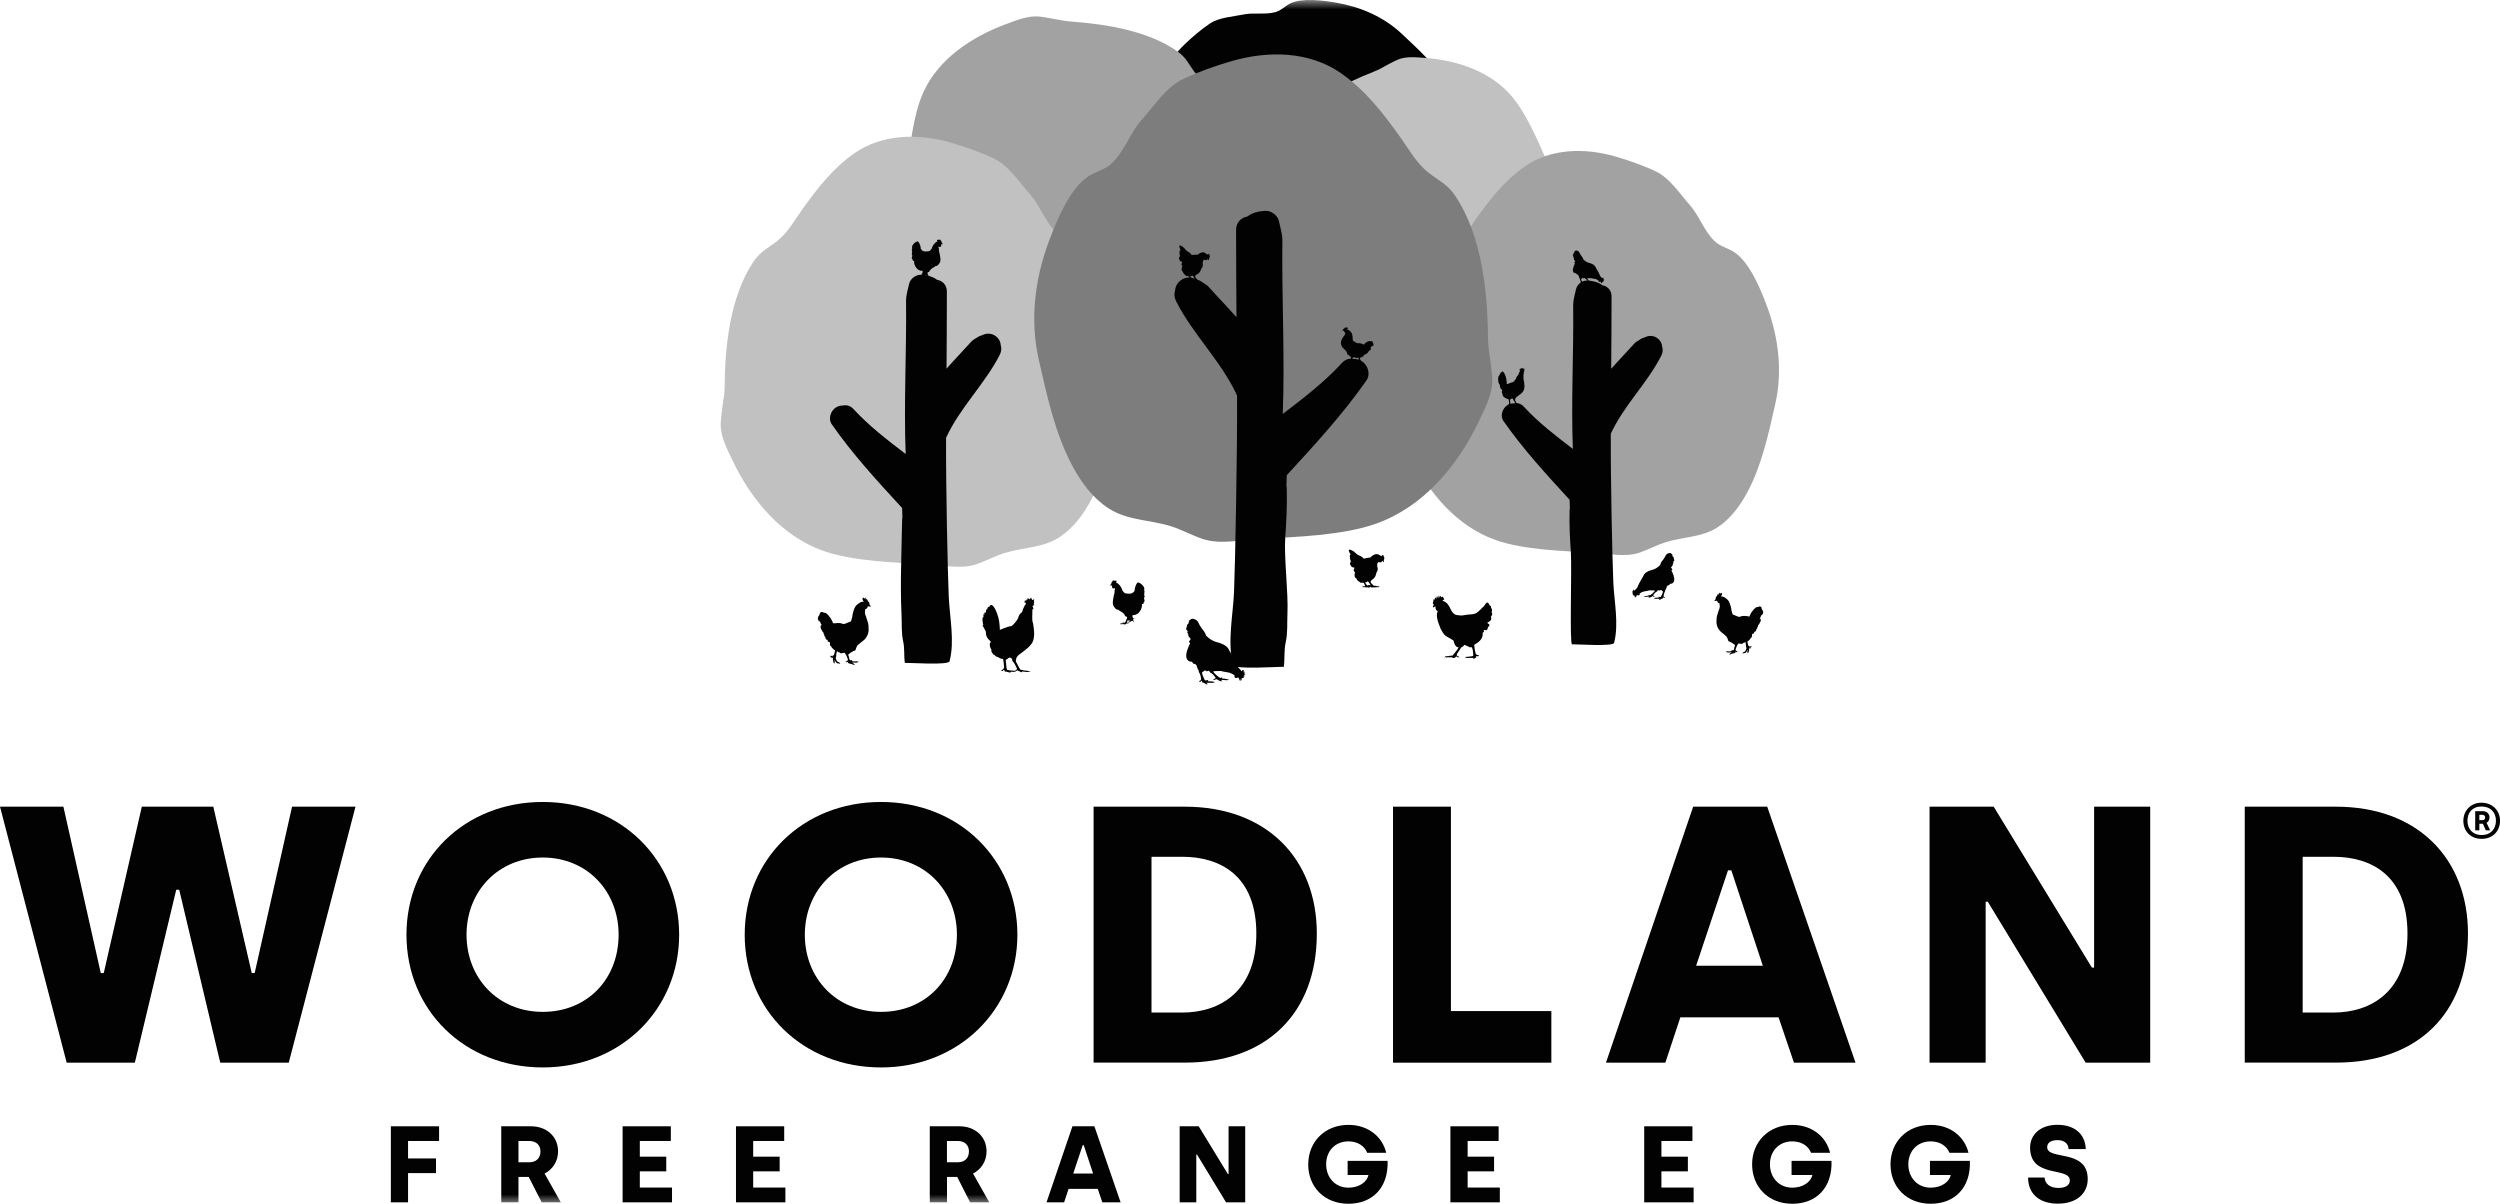
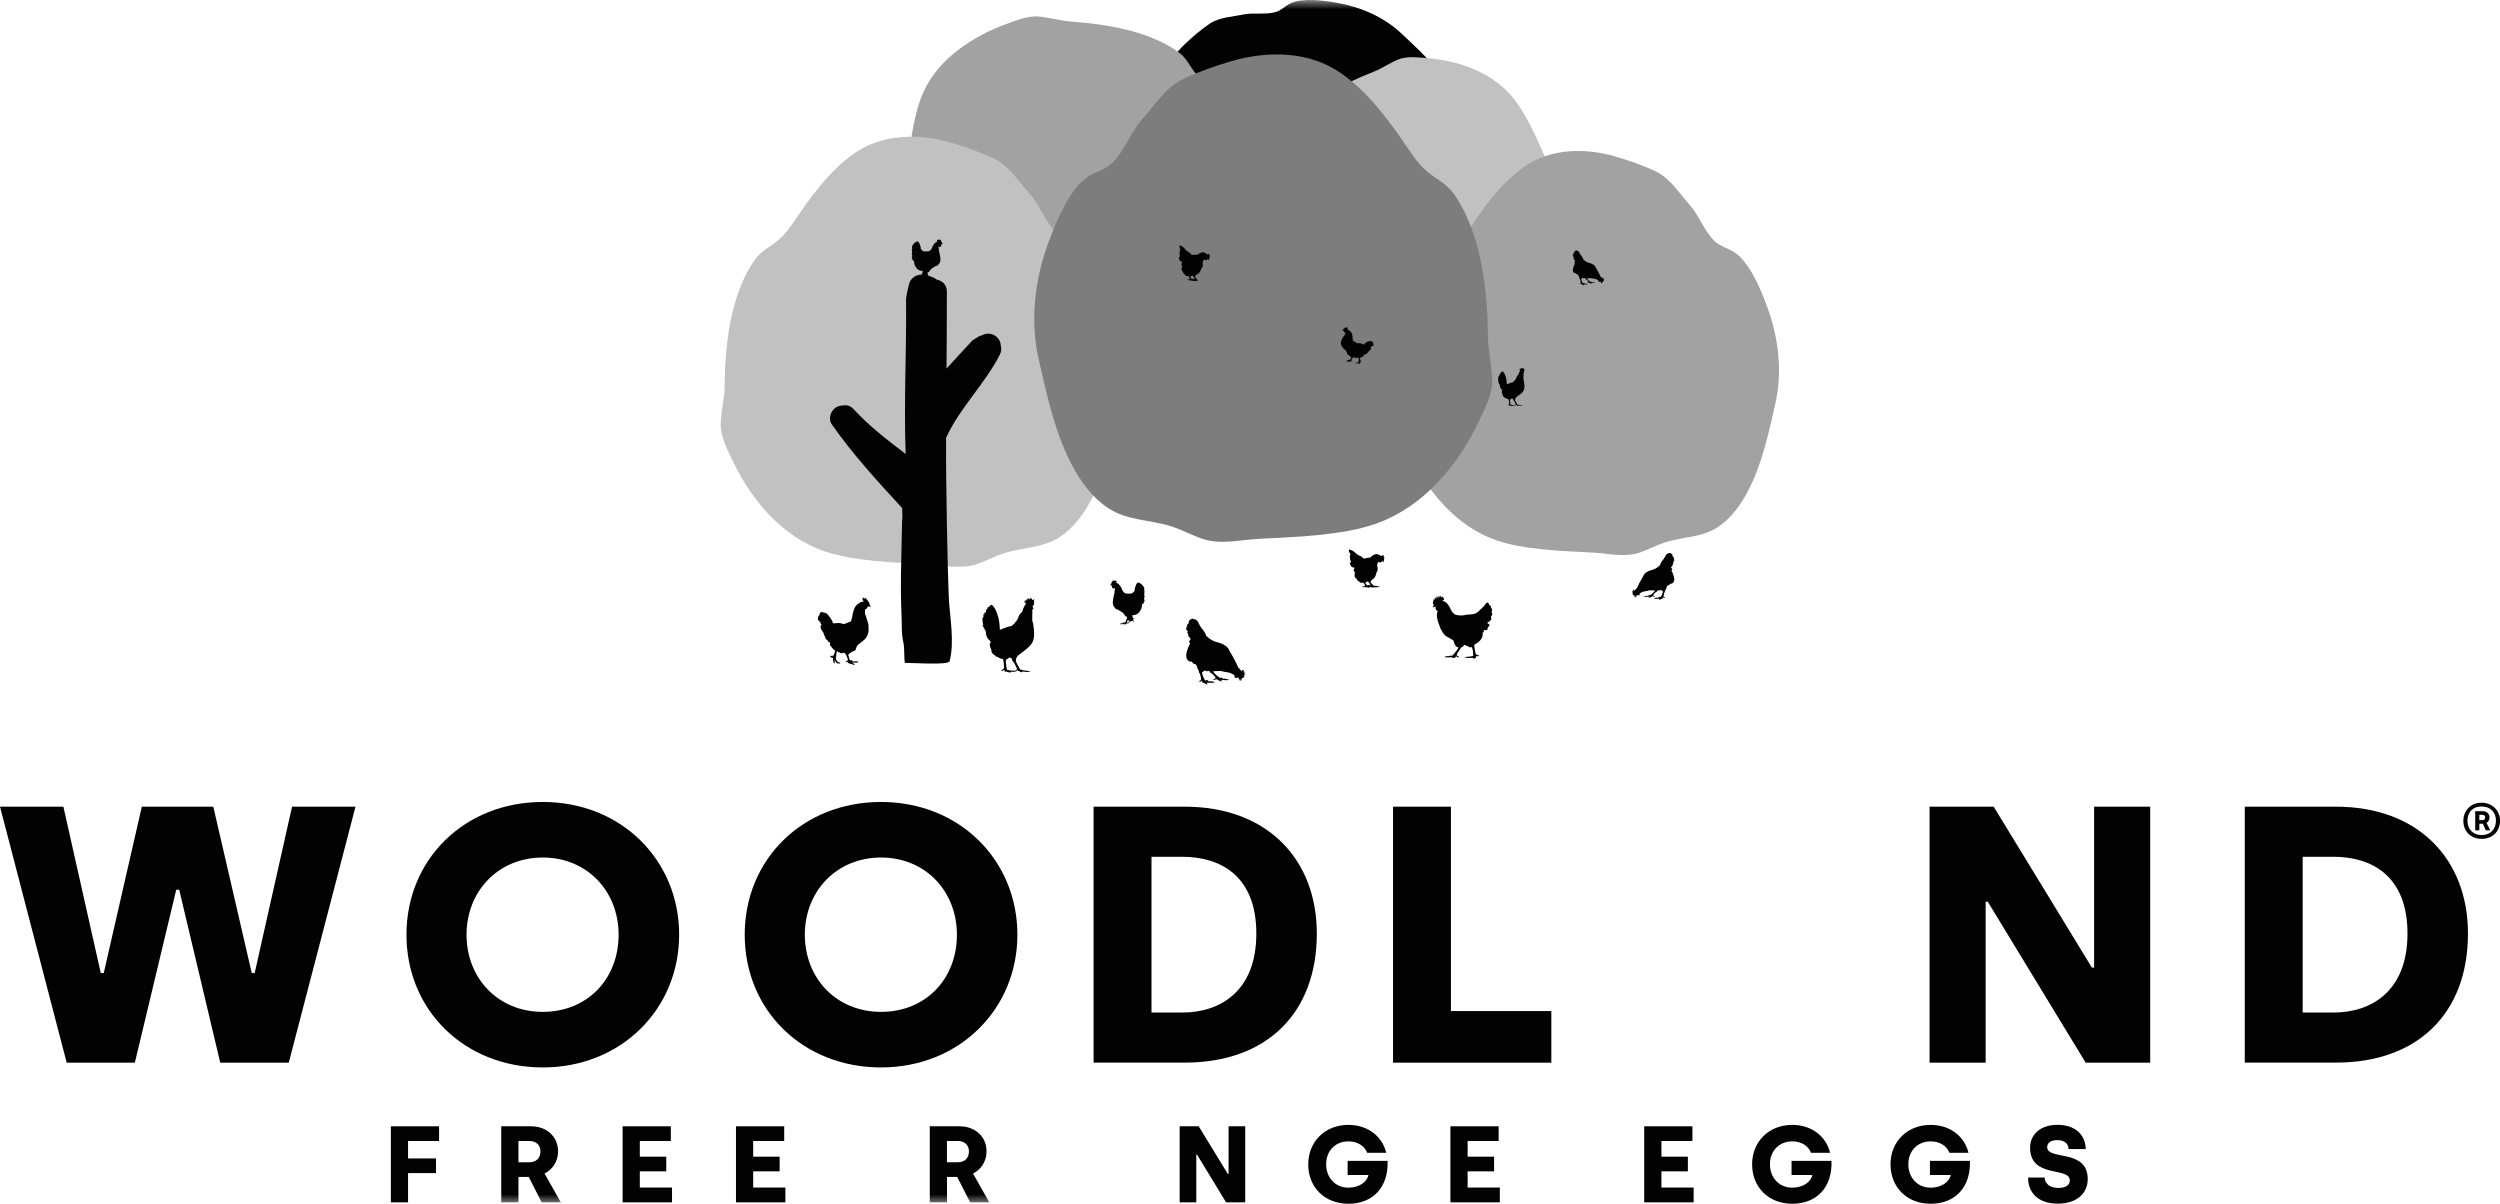
<svg xmlns="http://www.w3.org/2000/svg" width="135" height="65" viewBox="0 0 135 65" fill="none">
  <g clip-path="url(#clip0_2041_11529)">
    <mask id="mask0_2041_11529" style="mask-type:luminance" maskUnits="userSpaceOnUse" x="0" y="0" width="135" height="65">
      <path d="M135 0H0V65H135V0Z" fill="white" />
    </mask>
    <g mask="url(#mask0_2041_11529)">
      <path d="M67.885 14.511C67.768 14.425 67.648 14.339 67.521 14.265C66.225 13.495 64.748 12.401 64.074 11.004C63.865 10.571 63.917 10.267 63.855 9.821C63.788 9.348 63.526 8.9 63.335 8.473C62.941 7.595 62.575 6.677 62.501 5.703C62.406 4.422 63.08 3.246 63.985 2.38C64.385 1.996 64.868 1.588 65.324 1.278C65.832 0.934 66.555 0.906 67.143 0.783C67.715 0.663 68.316 0.814 68.891 0.648C69.196 0.562 69.402 0.316 69.679 0.184C70.338 -0.132 71.477 0.028 72.172 0.147C73.471 0.372 74.721 0.909 75.684 1.815C76.555 2.632 77.482 3.473 78.122 4.508C78.448 5.037 78.71 5.629 78.741 6.259C78.778 7.014 78.368 7.635 78.202 8.353C78.119 8.719 78.11 9.091 78.033 9.456C77.9 10.082 77.408 10.574 77.069 11.09C76.429 12.069 75.592 13.399 74.696 14.158C73.431 15.23 71.695 15.528 70.091 15.399C69.621 15.362 69.051 15.34 68.648 15.079C68.38 14.907 68.14 14.698 67.882 14.505" fill="#020202" />
      <path d="M74.567 3.695C74.428 3.765 74.29 3.833 74.142 3.888C72.649 4.472 70.91 5.353 69.956 6.689C69.661 7.104 69.661 7.426 69.516 7.877C69.362 8.353 69.008 8.777 68.731 9.186C68.162 10.03 67.617 10.918 67.365 11.916C67.035 13.227 67.531 14.557 68.322 15.604C68.673 16.068 69.104 16.575 69.525 16.971C69.996 17.413 70.747 17.561 71.338 17.785C71.914 18.003 72.569 17.951 73.142 18.218C73.444 18.359 73.616 18.648 73.881 18.829C74.512 19.268 75.731 19.293 76.481 19.284C77.879 19.268 79.279 18.921 80.452 18.141C81.508 17.441 82.628 16.725 83.481 15.761C83.915 15.27 84.296 14.698 84.438 14.05C84.61 13.273 84.296 12.564 84.25 11.79C84.229 11.397 84.287 11.01 84.272 10.62C84.247 9.95 83.819 9.358 83.558 8.765C83.062 7.644 82.428 6.127 81.628 5.19C80.498 3.87 78.738 3.271 77.035 3.136C76.534 3.096 75.937 3.022 75.469 3.225C75.158 3.36 74.869 3.535 74.567 3.692" fill="#C1C1C1" />
      <path d="M57.315 1.096C57.496 1.127 57.678 1.152 57.863 1.167C59.756 1.302 62.036 1.677 63.591 2.782C64.071 3.123 64.185 3.467 64.511 3.897C64.856 4.352 65.404 4.683 65.865 5.031C66.811 5.74 67.743 6.505 68.383 7.478C69.224 8.759 69.137 10.328 68.617 11.689C68.386 12.294 68.079 12.966 67.746 13.522C67.374 14.143 66.577 14.539 65.989 14.969C65.416 15.386 64.656 15.54 64.105 16.007C63.816 16.252 63.72 16.612 63.489 16.894C62.932 17.561 61.562 17.978 60.713 18.212C59.128 18.648 57.423 18.728 55.822 18.282C54.382 17.88 52.861 17.484 51.55 16.738C50.882 16.357 50.251 15.875 49.857 15.236C49.386 14.471 49.488 13.614 49.263 12.785C49.149 12.364 48.943 11.971 48.823 11.554C48.614 10.835 48.884 10.073 48.968 9.361C49.124 8.016 49.303 6.204 49.872 4.957C50.679 3.197 52.452 1.993 54.326 1.302C54.877 1.1 55.523 0.829 56.13 0.894C56.527 0.937 56.918 1.029 57.315 1.096Z" fill="#A2A2A2" />
      <path d="M39.087 21.476C39.112 21.267 39.13 21.056 39.13 20.841C39.149 18.654 39.435 16.007 40.682 14.136C41.066 13.559 41.485 13.402 41.993 12.994C42.532 12.564 42.898 11.907 43.292 11.354C44.098 10.214 44.975 9.087 46.13 8.28C47.653 7.22 49.608 7.202 51.338 7.699C52.104 7.92 52.966 8.224 53.68 8.565C54.477 8.949 55.034 9.834 55.613 10.479C56.176 11.105 56.425 11.968 57.05 12.567C57.38 12.883 57.832 12.963 58.198 13.212C59.069 13.802 59.697 15.346 60.054 16.305C60.719 18.095 60.956 20.048 60.528 21.922C60.144 23.608 59.771 25.386 58.949 26.946C58.531 27.741 57.98 28.503 57.22 29.004C56.306 29.602 55.237 29.547 54.225 29.87C53.711 30.032 53.24 30.297 52.729 30.468C51.855 30.763 50.885 30.505 49.996 30.462C48.312 30.379 46.053 30.309 44.458 29.747C42.208 28.951 40.577 26.998 39.571 24.894C39.275 24.277 38.887 23.552 38.918 22.852C38.94 22.392 39.026 21.937 39.078 21.473" fill="#C1C1C1" />
      <path d="M45.157 21.992C45.274 21.925 45.394 21.897 45.511 21.9C45.705 21.854 45.917 21.9 46.096 22.097C46.936 23.009 47.921 23.764 48.906 24.514C48.801 21.756 48.958 18.995 48.927 16.252C48.924 15.942 49.026 15.638 49.09 15.334C49.149 15.055 49.46 14.821 49.746 14.837C50.032 14.855 50.365 14.923 50.599 15.107C50.885 15.159 51.131 15.374 51.131 15.749C51.131 17.134 51.122 18.522 51.113 19.907C51.556 19.403 52.024 18.924 52.452 18.445C52.498 18.393 52.55 18.353 52.609 18.322C52.639 18.298 52.67 18.276 52.707 18.261C52.713 18.258 52.722 18.255 52.729 18.252C52.812 18.181 52.91 18.135 53.012 18.11C53.012 18.11 53.018 18.11 53.021 18.107C53.184 18.021 53.363 17.991 53.544 18.04C53.714 18.086 53.861 18.2 53.951 18.35C54.003 18.439 54.034 18.537 54.04 18.642C54.089 18.795 54.08 18.97 53.991 19.152C53.178 20.745 51.833 22.011 51.088 23.642C51.073 26.206 51.177 30.96 51.233 32.225C51.282 33.331 51.562 34.627 51.276 35.708C51.217 35.935 49.14 35.785 48.86 35.794C48.804 35.389 48.86 35.023 48.767 34.615C48.669 34.157 48.706 33.715 48.684 33.248C48.638 32.281 48.641 31.31 48.666 30.34C48.69 29.418 48.69 28.853 48.715 28.064C48.715 28.018 48.721 27.975 48.73 27.935C48.721 27.769 48.718 27.603 48.715 27.434C47.382 25.985 46.043 24.532 44.917 22.914C44.704 22.61 44.861 22.164 45.16 21.989" fill="#020202" />
      <path d="M75.709 21.387C75.731 21.191 75.749 20.991 75.749 20.791C75.764 18.737 76.035 16.249 77.208 14.492C77.571 13.949 77.962 13.802 78.442 13.421C78.947 13.018 79.295 12.401 79.661 11.882C80.418 10.813 81.243 9.751 82.33 8.995C83.761 7.997 85.599 7.982 87.224 8.449C87.944 8.657 88.754 8.94 89.425 9.262C90.176 9.622 90.699 10.454 91.241 11.062C91.77 11.652 92.004 12.459 92.592 13.024C92.9 13.319 93.328 13.396 93.672 13.63C94.491 14.185 95.082 15.635 95.417 16.538C96.042 18.218 96.267 20.057 95.864 21.817C95.504 23.402 95.153 25.073 94.38 26.537C93.986 27.284 93.469 28.002 92.755 28.469C91.896 29.031 90.893 28.979 89.942 29.28C89.458 29.433 89.015 29.679 88.538 29.842C87.716 30.118 86.805 29.876 85.971 29.836C84.389 29.759 82.265 29.691 80.766 29.163C78.655 28.417 77.119 26.58 76.174 24.606C75.897 24.025 75.531 23.343 75.561 22.686C75.583 22.253 75.66 21.826 75.712 21.39" fill="#A2A2A2" />
-       <path d="M81.41 21.869C81.52 21.805 81.634 21.78 81.742 21.783C81.924 21.74 82.124 21.783 82.293 21.968C83.084 22.825 84.007 23.534 84.934 24.24C84.835 21.648 84.983 19.053 84.952 16.477C84.952 16.185 85.045 15.899 85.106 15.614C85.162 15.352 85.451 15.131 85.722 15.147C85.993 15.162 86.304 15.227 86.522 15.402C86.79 15.451 87.024 15.653 87.024 16.004C87.024 17.306 87.015 18.608 87.005 19.913C87.421 19.44 87.864 18.989 88.264 18.54C88.307 18.491 88.357 18.454 88.412 18.427C88.44 18.405 88.471 18.384 88.504 18.368C88.51 18.365 88.52 18.362 88.526 18.359C88.603 18.295 88.695 18.249 88.794 18.227C88.794 18.227 88.8 18.227 88.8 18.224C88.954 18.144 89.12 18.113 89.292 18.16C89.452 18.203 89.588 18.31 89.674 18.451C89.723 18.534 89.751 18.629 89.757 18.725C89.803 18.869 89.797 19.035 89.711 19.204C88.948 20.702 87.686 21.891 86.984 23.423C86.968 25.834 87.067 30.253 87.119 31.442C87.165 32.48 87.427 33.696 87.162 34.713C87.107 34.925 85.156 34.783 84.891 34.793C84.749 34.793 84.885 30.662 84.826 29.802C84.774 29.062 84.737 28.322 84.758 27.579C84.758 27.536 84.765 27.496 84.774 27.456C84.768 27.299 84.761 27.142 84.758 26.986C83.506 25.625 82.25 24.256 81.188 22.738C80.988 22.453 81.136 22.032 81.416 21.869" fill="#020202" />
      <path d="M80.4 18.906C80.372 18.669 80.354 18.43 80.35 18.187C80.329 15.709 80.006 12.708 78.593 10.589C78.156 9.932 77.682 9.757 77.106 9.296C76.497 8.811 76.078 8.065 75.635 7.438C74.721 6.148 73.73 4.868 72.418 3.956C70.692 2.752 68.479 2.733 66.515 3.298C65.647 3.547 64.671 3.891 63.862 4.281C62.957 4.714 62.326 5.718 61.67 6.449C61.03 7.162 60.747 8.135 60.039 8.817C59.666 9.173 59.153 9.266 58.737 9.545C57.749 10.215 57.038 11.962 56.632 13.052C55.877 15.079 55.61 17.297 56.093 19.419C56.53 21.329 56.952 23.344 57.884 25.11C58.358 26.009 58.98 26.875 59.845 27.44C60.879 28.119 62.092 28.058 63.24 28.42C63.822 28.604 64.354 28.902 64.933 29.099C65.924 29.43 67.023 29.142 68.029 29.093C69.938 29.001 72.499 28.918 74.305 28.279C76.854 27.376 78.704 25.165 79.843 22.782C80.178 22.081 80.615 21.258 80.581 20.466C80.557 19.944 80.461 19.428 80.4 18.903" fill="#7D7D7D" />
-       <path d="M73.52 19.489C73.388 19.413 73.253 19.382 73.12 19.385C72.902 19.333 72.662 19.385 72.456 19.609C71.504 20.644 70.39 21.501 69.27 22.349C69.387 19.222 69.211 16.096 69.248 12.988C69.251 12.635 69.134 12.291 69.064 11.947C68.996 11.63 68.645 11.363 68.322 11.385C67.996 11.403 67.623 11.48 67.355 11.692C67.032 11.753 66.749 11.993 66.749 12.417C66.749 13.989 66.758 15.558 66.77 17.131C66.269 16.56 65.736 16.016 65.253 15.476C65.201 15.417 65.139 15.371 65.075 15.337C65.041 15.31 65.004 15.285 64.964 15.267C64.954 15.264 64.948 15.257 64.939 15.254C64.847 15.175 64.736 15.122 64.616 15.095C64.616 15.095 64.61 15.092 64.607 15.088C64.422 14.99 64.219 14.953 64.013 15.012C63.822 15.064 63.653 15.193 63.554 15.365C63.495 15.466 63.462 15.58 63.452 15.694C63.397 15.869 63.406 16.068 63.511 16.271C64.431 18.08 65.955 19.511 66.801 21.36C66.82 24.265 66.7 30.533 66.638 31.964C66.583 33.217 66.266 34.685 66.586 35.911C66.653 36.169 69.008 35.997 69.325 36.009C69.39 35.548 69.325 35.137 69.43 34.673C69.544 34.154 69.498 33.65 69.522 33.125C69.575 32.029 69.331 30.094 69.402 29.056C69.464 28.162 69.51 27.268 69.485 26.375C69.485 26.323 69.476 26.273 69.467 26.227C69.476 26.04 69.482 25.85 69.485 25.662C70.993 24.019 72.511 22.373 73.791 20.54C74.031 20.196 73.856 19.689 73.514 19.489" fill="#020202" />
-       <path d="M94.423 33.279C94.423 33.279 94.408 33.279 94.398 33.276C94.383 33.273 94.294 33.266 94.269 33.263C94.238 33.26 94.14 33.257 94.106 33.263C94.097 33.263 94.091 33.263 94.081 33.266C94.072 33.266 94.066 33.27 94.06 33.273C94.007 33.285 93.952 33.306 93.9 33.316C93.887 33.316 93.89 33.316 93.884 33.309C93.869 33.294 93.841 33.291 93.823 33.285C93.82 33.285 93.817 33.285 93.814 33.282C93.786 33.27 93.755 33.257 93.724 33.245C93.681 33.223 93.635 33.211 93.589 33.19C93.583 33.19 93.564 33.18 93.561 33.177C93.561 33.177 93.54 33.101 93.537 33.088C93.515 33.015 93.499 32.987 93.49 32.904L93.481 32.827C93.475 32.787 93.45 32.714 93.438 32.671C93.432 32.649 93.404 32.563 93.392 32.545L93.373 32.505C93.373 32.505 93.37 32.496 93.364 32.486L93.34 32.446C93.34 32.446 93.34 32.446 93.336 32.443L93.318 32.419C93.318 32.419 93.309 32.41 93.306 32.403L93.278 32.373C93.278 32.373 93.238 32.336 93.222 32.327C93.213 32.321 93.207 32.311 93.198 32.305L93.112 32.25C93.062 32.216 92.986 32.207 92.927 32.204C92.933 32.198 92.927 32.198 92.936 32.191C92.945 32.182 92.958 32.173 92.964 32.161C92.967 32.155 92.964 32.161 92.964 32.158C92.979 32.133 92.976 32.13 92.986 32.102C92.995 32.081 92.995 32.072 92.986 32.05C92.973 32.029 92.97 32.01 92.93 32.01C92.927 32.026 92.918 32.035 92.906 32.044C92.899 32.05 92.896 32.059 92.884 32.059C92.872 32.044 92.865 32.004 92.841 32.007L92.835 32.02C92.822 32.038 92.822 32.069 92.819 32.093C92.819 32.109 92.819 32.109 92.807 32.112C92.798 32.105 92.795 32.093 92.788 32.084C92.782 32.072 92.779 32.062 92.764 32.059C92.739 32.072 92.761 32.115 92.752 32.136C92.745 32.133 92.752 32.136 92.745 32.13C92.742 32.124 92.739 32.121 92.733 32.118C92.727 32.127 92.724 32.127 92.724 32.142C92.724 32.148 92.73 32.173 92.73 32.176C92.73 32.176 92.699 32.198 92.696 32.201C92.675 32.21 92.684 32.21 92.668 32.228C92.662 32.238 92.659 32.253 92.656 32.259C92.644 32.278 92.656 32.278 92.647 32.293C92.644 32.299 92.647 32.29 92.644 32.302C92.641 32.327 92.656 32.357 92.632 32.37C92.632 32.37 92.619 32.379 92.61 32.388C92.601 32.397 92.598 32.403 92.591 32.413C92.576 32.44 92.582 32.465 92.585 32.462C92.591 32.453 92.607 32.456 92.619 32.453C92.65 32.443 92.702 32.434 92.733 32.45C92.733 32.465 92.733 32.489 92.752 32.517C92.755 32.523 92.788 32.554 92.795 32.56C92.822 32.581 92.853 32.585 92.856 32.585C92.862 32.588 92.869 32.606 92.862 32.615C92.856 32.628 92.85 32.628 92.85 32.646H92.862C92.862 32.646 92.862 32.671 92.862 32.677L92.869 32.683C92.869 32.683 92.859 32.695 92.859 32.708C92.859 32.708 92.865 32.711 92.865 32.714C92.878 32.726 92.865 32.735 92.862 32.744C92.862 32.757 92.869 32.744 92.869 32.763C92.869 32.778 92.856 32.803 92.859 32.815C92.862 32.833 92.859 32.83 92.853 32.849C92.847 32.861 92.844 32.867 92.841 32.879C92.835 32.91 92.816 32.932 92.81 32.959C92.804 32.996 92.792 33.015 92.785 33.042C92.773 33.088 92.742 33.168 92.733 33.208C92.733 33.22 92.727 33.233 92.724 33.245C92.712 33.291 92.699 33.343 92.696 33.392C92.696 33.405 92.696 33.42 92.696 33.432C92.69 33.487 92.693 33.543 92.69 33.601C92.69 33.644 92.696 33.718 92.712 33.755C92.727 33.798 92.736 33.844 92.755 33.884C92.758 33.89 92.761 33.893 92.764 33.899C92.788 33.951 92.785 33.936 92.81 33.976C92.813 33.982 92.81 33.976 92.81 33.979L92.835 34.013C92.85 34.037 92.862 34.043 92.878 34.065L92.899 34.09C92.899 34.09 92.924 34.111 92.927 34.114L92.942 34.129C92.942 34.129 92.955 34.142 92.967 34.151L93.047 34.212H93.05C93.05 34.212 93.075 34.234 93.087 34.246L93.106 34.261C93.106 34.261 93.109 34.264 93.112 34.268C93.13 34.286 93.139 34.292 93.158 34.307C93.167 34.317 93.17 34.323 93.179 34.329L93.192 34.338C93.192 34.338 93.213 34.357 93.226 34.369C93.238 34.378 93.235 34.387 93.241 34.397C93.247 34.406 93.25 34.415 93.256 34.424L93.281 34.467C93.299 34.501 93.306 34.544 93.321 34.578C93.324 34.587 93.327 34.599 93.33 34.608C93.333 34.621 93.361 34.639 93.37 34.651C93.37 34.651 93.37 34.642 93.37 34.636C93.379 34.642 93.398 34.645 93.41 34.654C93.419 34.661 93.435 34.67 93.447 34.673C93.46 34.679 93.466 34.688 93.481 34.694C93.518 34.713 93.524 34.704 93.558 34.734C93.567 34.744 93.567 34.737 93.576 34.747C93.592 34.759 93.607 34.771 93.623 34.783L93.641 34.796C93.641 34.796 93.65 34.805 93.656 34.808C93.712 34.839 93.69 34.839 93.675 34.9C93.669 34.922 93.66 34.943 93.656 34.965C93.656 34.983 93.638 35.045 93.635 35.057C93.617 35.103 93.629 35.097 93.589 35.121C93.555 35.112 93.543 35.103 93.506 35.109C93.496 35.109 93.49 35.115 93.481 35.118L93.506 35.127C93.509 35.146 93.506 35.14 93.518 35.152C93.515 35.158 93.509 35.161 93.503 35.161C93.481 35.161 93.457 35.164 93.438 35.17C93.419 35.174 93.312 35.177 93.29 35.17C93.278 35.17 93.263 35.164 93.247 35.17C93.229 35.177 93.21 35.18 93.195 35.192C93.192 35.195 93.189 35.201 93.189 35.207C93.204 35.207 93.213 35.195 93.232 35.201C93.244 35.21 93.232 35.21 93.253 35.223C93.26 35.223 93.278 35.232 93.287 35.232C93.303 35.232 93.312 35.232 93.324 35.235C93.352 35.238 93.376 35.229 93.404 35.229C93.45 35.229 93.472 35.229 93.515 35.241C93.493 35.26 93.453 35.266 93.429 35.278C93.423 35.281 93.416 35.284 93.41 35.293C93.401 35.306 93.386 35.349 93.389 35.364C93.404 35.355 93.389 35.358 93.407 35.355C93.416 35.327 93.453 35.333 93.475 35.327C93.487 35.324 93.487 35.321 93.493 35.315C93.537 35.284 93.558 35.3 93.592 35.287C93.586 35.287 93.601 35.284 93.592 35.287C93.61 35.278 93.607 35.275 93.635 35.275C93.653 35.275 93.669 35.266 93.684 35.26C93.7 35.257 93.712 35.244 93.712 35.226C93.712 35.201 93.697 35.204 93.703 35.18C93.715 35.18 93.721 35.192 93.727 35.198C93.737 35.207 93.74 35.207 93.752 35.214C93.758 35.217 93.777 35.22 93.786 35.214L93.798 35.204C93.798 35.204 93.801 35.201 93.804 35.195C93.82 35.198 93.814 35.207 93.829 35.21C93.832 35.201 93.829 35.195 93.829 35.189C93.823 35.17 93.801 35.17 93.783 35.164C93.761 35.155 93.755 35.131 93.734 35.121C93.734 35.121 93.734 35.118 93.734 35.115C93.734 35.106 93.721 35.115 93.718 35.106C93.709 35.084 93.758 34.965 93.77 34.937C93.786 34.906 93.786 34.9 93.795 34.876C93.798 34.866 93.804 34.854 93.81 34.845C93.817 34.836 93.81 34.848 93.81 34.842V34.839L93.826 34.82C93.826 34.82 93.826 34.82 93.826 34.817L93.844 34.793L93.857 34.777C93.857 34.777 93.872 34.75 93.884 34.747C93.9 34.747 93.918 34.747 93.933 34.753C93.974 34.765 94.044 34.777 94.081 34.765C94.087 34.765 94.094 34.759 94.1 34.756C94.106 34.756 94.106 34.753 94.109 34.75C94.137 34.734 94.124 34.737 94.127 34.707C94.137 34.707 94.137 34.707 94.143 34.713C94.171 34.725 94.207 34.713 94.22 34.682L94.223 34.673C94.229 34.664 94.244 34.658 94.251 34.673L94.257 34.697C94.266 34.744 94.291 34.82 94.284 34.86C94.284 34.87 94.278 34.888 94.284 34.897C94.287 34.906 94.291 34.9 94.291 34.913C94.291 34.916 94.287 34.922 94.284 34.925C94.287 34.934 94.294 34.934 94.297 34.943C94.303 34.959 94.312 35.005 94.306 35.02C94.294 35.048 94.294 35.066 94.281 35.088C94.254 35.137 94.281 35.118 94.232 35.177C94.22 35.192 94.18 35.204 94.161 35.21C94.146 35.217 94.152 35.21 94.146 35.226C94.13 35.229 94.13 35.223 94.121 35.235C94.112 35.247 94.1 35.257 94.091 35.266C94.084 35.272 94.078 35.275 94.078 35.281L94.106 35.275C94.106 35.275 94.127 35.296 94.149 35.278C94.186 35.25 94.211 35.278 94.238 35.266C94.257 35.26 94.263 35.266 94.272 35.241C94.275 35.232 94.278 35.232 94.284 35.226C94.294 35.214 94.309 35.201 94.318 35.186C94.346 35.152 94.334 35.152 94.349 35.115C94.352 35.106 94.355 35.1 94.361 35.097C94.377 35.115 94.352 35.17 94.355 35.192C94.358 35.226 94.361 35.25 94.377 35.281H94.392C94.395 35.263 94.395 35.247 94.411 35.235C94.454 35.198 94.429 35.192 94.435 35.149C94.435 35.137 94.441 35.137 94.448 35.127C94.46 35.109 94.46 35.088 94.454 35.063C94.448 35.054 94.441 35.063 94.441 35.045C94.457 35.029 94.46 35.029 94.472 35.005C94.484 35.008 94.497 35.008 94.509 35.008C94.525 35.008 94.531 35.002 94.543 34.998C94.549 35.002 94.543 35.005 94.552 35.008L94.564 35.002C94.564 35.002 94.564 34.992 94.558 34.989C94.546 34.98 94.54 34.974 94.521 34.968C94.491 34.959 94.484 34.959 94.451 34.968C94.451 34.959 94.445 34.949 94.454 34.946C94.475 34.94 94.528 34.977 94.552 34.956C94.558 34.949 94.564 34.946 94.568 34.94C94.589 34.916 94.602 34.931 94.611 34.919C94.611 34.913 94.598 34.906 94.595 34.906C94.586 34.906 94.577 34.906 94.568 34.906C94.534 34.906 94.518 34.909 94.506 34.909C94.484 34.909 94.445 34.897 94.426 34.885C94.414 34.876 94.398 34.83 94.395 34.814C94.386 34.774 94.377 34.744 94.368 34.704C94.361 34.679 94.358 34.67 94.358 34.642L94.365 34.63H94.38C94.38 34.63 94.386 34.624 94.392 34.621C94.404 34.615 94.392 34.621 94.401 34.611C94.408 34.605 94.407 34.611 94.414 34.605C94.423 34.599 94.414 34.599 94.423 34.593C94.429 34.587 94.429 34.593 94.435 34.584C94.451 34.566 94.469 34.55 94.488 34.532C94.494 34.526 94.503 34.523 94.512 34.513C94.518 34.507 94.521 34.495 94.525 34.486C94.531 34.473 94.531 34.467 94.531 34.452C94.537 34.443 94.564 34.44 94.574 34.43C94.595 34.418 94.592 34.412 94.598 34.39C94.623 34.28 94.598 34.289 94.611 34.261C94.641 34.206 94.623 34.234 94.666 34.218C94.697 34.206 94.725 34.2 94.74 34.169C94.725 34.154 94.725 34.169 94.715 34.145C94.712 34.136 94.715 34.123 94.737 34.12C94.758 34.12 94.795 34.108 94.805 34.086C94.789 34.09 94.792 34.086 94.789 34.086C94.808 34.08 94.841 34.071 94.835 34.043H94.82C94.82 34.043 94.841 33.988 94.848 33.979C94.848 33.976 94.863 33.961 94.869 33.957C94.879 33.948 94.879 33.945 94.885 33.933C94.906 33.887 94.888 33.902 94.897 33.881C94.906 33.853 94.925 33.844 94.934 33.813C94.94 33.798 94.928 33.788 94.934 33.776C94.937 33.773 94.943 33.77 94.946 33.764C94.955 33.752 94.955 33.733 94.968 33.724C94.977 33.721 94.983 33.712 94.989 33.706C95.002 33.693 95.02 33.653 95.026 33.635C95.038 33.61 95.045 33.613 95.045 33.595C95.048 33.595 95.045 33.595 95.048 33.595C95.048 33.595 95.048 33.595 95.051 33.595L95.057 33.589C95.066 33.58 95.063 33.58 95.066 33.567C95.066 33.561 95.072 33.552 95.072 33.546C95.072 33.534 95.072 33.534 95.072 33.521C95.079 33.521 95.069 33.524 95.079 33.521C95.085 33.506 95.082 33.497 95.079 33.478C95.079 33.466 95.082 33.448 95.079 33.435C95.079 33.435 95.072 33.423 95.069 33.423C95.054 33.398 95.045 33.411 95.02 33.405C95.02 33.392 95.035 33.383 95.045 33.371L95.066 33.337C95.066 33.337 95.072 33.325 95.076 33.316C95.091 33.282 95.079 33.294 95.082 33.276C95.082 33.26 95.1 33.245 95.109 33.233C95.115 33.223 95.125 33.22 95.131 33.211C95.137 33.205 95.143 33.196 95.152 33.193C95.165 33.187 95.165 33.18 95.174 33.174C95.183 33.168 95.205 33.162 95.195 33.144C95.202 33.141 95.202 33.144 95.208 33.141C95.199 33.122 95.189 33.141 95.186 33.116C95.195 33.116 95.195 33.119 95.205 33.119C95.205 33.116 95.205 33.107 95.205 33.104C95.205 33.101 95.211 33.094 95.214 33.091L95.208 33.082C95.208 33.082 95.217 33.082 95.22 33.082C95.214 33.073 95.214 33.082 95.208 33.07C95.217 33.061 95.214 33.07 95.217 33.064C95.214 33.054 95.211 33.054 95.208 33.045C95.208 33.039 95.205 33.036 95.202 33.027C95.195 33.005 95.195 32.996 95.192 32.981V32.972C95.192 32.972 95.183 32.965 95.177 32.959V32.953H95.174L95.165 32.929C95.156 32.91 95.131 32.901 95.128 32.873C95.128 32.858 95.128 32.83 95.125 32.812C95.122 32.784 95.106 32.787 95.094 32.775C95.032 32.717 94.959 32.769 94.922 32.775C94.915 32.775 94.863 32.794 94.851 32.797C94.854 32.787 94.857 32.79 94.86 32.781C94.841 32.781 94.835 32.797 94.823 32.803C94.795 32.815 94.789 32.827 94.774 32.84C94.761 32.846 94.752 32.855 94.743 32.867C94.737 32.873 94.743 32.876 94.734 32.883C94.728 32.889 94.725 32.889 94.715 32.895C94.697 32.913 94.7 32.913 94.688 32.925C94.685 32.932 94.678 32.932 94.675 32.938C94.666 32.947 94.663 32.965 94.654 32.975C94.645 32.99 94.629 32.996 94.62 33.011C94.602 33.042 94.592 33.039 94.571 33.076L94.543 33.134C94.543 33.134 94.534 33.15 94.528 33.159C94.515 33.177 94.506 33.196 94.5 33.217C94.494 33.23 94.488 33.245 94.484 33.257C94.478 33.279 94.481 33.282 94.46 33.291C94.451 33.297 94.429 33.306 94.417 33.306" fill="#020202" />
      <path d="M45.01 33.666C45.01 33.666 45.025 33.666 45.034 33.663C45.053 33.656 45.151 33.65 45.176 33.647C45.21 33.644 45.317 33.641 45.354 33.647C45.367 33.647 45.37 33.647 45.382 33.65C45.391 33.65 45.397 33.653 45.407 33.656C45.465 33.669 45.523 33.693 45.582 33.702C45.594 33.702 45.594 33.702 45.6 33.693C45.619 33.678 45.647 33.675 45.668 33.666C45.671 33.666 45.677 33.666 45.681 33.663C45.711 33.65 45.745 33.635 45.776 33.623C45.822 33.601 45.874 33.586 45.924 33.564C45.93 33.561 45.948 33.555 45.954 33.549C45.954 33.549 45.979 33.463 45.982 33.45C46.007 33.371 46.022 33.34 46.031 33.248L46.041 33.165C46.047 33.122 46.075 33.042 46.087 32.993C46.093 32.971 46.124 32.876 46.136 32.855L46.158 32.812C46.158 32.812 46.161 32.803 46.17 32.79L46.194 32.747C46.194 32.747 46.194 32.747 46.198 32.744L46.219 32.717C46.219 32.717 46.228 32.704 46.231 32.701L46.262 32.667C46.262 32.667 46.308 32.627 46.324 32.618C46.333 32.612 46.342 32.603 46.352 32.597L46.444 32.535C46.496 32.502 46.582 32.486 46.644 32.486C46.638 32.477 46.644 32.48 46.635 32.471C46.622 32.462 46.61 32.449 46.604 32.437C46.601 32.431 46.604 32.437 46.604 32.431C46.589 32.403 46.592 32.4 46.579 32.373C46.57 32.348 46.57 32.342 46.579 32.317C46.592 32.293 46.595 32.274 46.641 32.274C46.644 32.29 46.653 32.302 46.665 32.311C46.672 32.317 46.678 32.33 46.687 32.33C46.699 32.311 46.709 32.271 46.733 32.271L46.739 32.283C46.755 32.305 46.752 32.339 46.755 32.363C46.757 32.374 46.761 32.381 46.767 32.385C46.767 32.385 46.782 32.363 46.789 32.354C46.795 32.342 46.801 32.333 46.816 32.327C46.841 32.342 46.816 32.388 46.829 32.413C46.835 32.409 46.829 32.413 46.835 32.406C46.838 32.4 46.841 32.394 46.847 32.391C46.856 32.4 46.859 32.4 46.859 32.419C46.859 32.428 46.853 32.452 46.853 32.456C46.853 32.459 46.887 32.48 46.89 32.483C46.915 32.492 46.906 32.492 46.921 32.514C46.927 32.523 46.93 32.538 46.933 32.548C46.946 32.566 46.933 32.569 46.946 32.581C46.949 32.588 46.946 32.578 46.952 32.591C46.955 32.615 46.939 32.649 46.964 32.664C46.967 32.664 46.976 32.674 46.989 32.686C46.998 32.695 47.001 32.701 47.007 32.714C47.023 32.744 47.013 32.772 47.01 32.766C47.001 32.757 46.986 32.76 46.973 32.757C46.939 32.747 46.884 32.735 46.85 32.753C46.847 32.769 46.853 32.796 46.832 32.827C46.829 32.833 46.792 32.867 46.785 32.873C46.755 32.895 46.721 32.901 46.721 32.901C46.715 32.904 46.709 32.925 46.712 32.935C46.718 32.947 46.724 32.947 46.724 32.965H46.712C46.712 32.965 46.712 32.993 46.712 32.999L46.706 33.008C46.706 33.008 46.715 33.021 46.715 33.033C46.715 33.033 46.709 33.036 46.709 33.039C46.696 33.054 46.712 33.064 46.712 33.076C46.712 33.088 46.706 33.076 46.706 33.094C46.706 33.113 46.721 33.137 46.718 33.15C46.715 33.171 46.718 33.165 46.724 33.186C46.73 33.199 46.733 33.208 46.736 33.22C46.745 33.254 46.764 33.279 46.77 33.306C46.779 33.346 46.789 33.368 46.798 33.398C46.813 33.447 46.847 33.536 46.856 33.58C46.856 33.592 46.862 33.607 46.869 33.62C46.884 33.669 46.893 33.73 46.899 33.779C46.899 33.794 46.899 33.81 46.899 33.822C46.906 33.88 46.902 33.945 46.906 34.006C46.906 34.053 46.899 34.132 46.884 34.175C46.869 34.221 46.859 34.27 46.835 34.317C46.832 34.323 46.829 34.326 46.825 34.332C46.798 34.387 46.801 34.372 46.776 34.415C46.773 34.421 46.776 34.412 46.776 34.418L46.752 34.455C46.733 34.479 46.724 34.489 46.706 34.51L46.681 34.538C46.665 34.553 46.656 34.559 46.65 34.565L46.632 34.581C46.632 34.581 46.616 34.596 46.604 34.602L46.518 34.67L46.515 34.673C46.499 34.685 46.49 34.691 46.475 34.707L46.453 34.722C46.453 34.722 46.447 34.725 46.447 34.728C46.425 34.75 46.416 34.753 46.395 34.771C46.385 34.78 46.379 34.786 46.37 34.793L46.355 34.802C46.355 34.802 46.33 34.823 46.315 34.833C46.302 34.842 46.302 34.851 46.296 34.863C46.29 34.876 46.284 34.882 46.278 34.894L46.253 34.943C46.231 34.983 46.225 35.026 46.21 35.066C46.207 35.078 46.204 35.09 46.198 35.1C46.191 35.115 46.164 35.133 46.151 35.146C46.151 35.146 46.151 35.137 46.151 35.13C46.142 35.137 46.121 35.143 46.105 35.149C46.093 35.155 46.078 35.164 46.065 35.17C46.053 35.176 46.044 35.186 46.028 35.195C45.988 35.213 45.982 35.204 45.945 35.238C45.936 35.247 45.936 35.241 45.927 35.25C45.911 35.266 45.893 35.278 45.877 35.293L45.859 35.306C45.859 35.306 45.85 35.315 45.844 35.318C45.782 35.355 45.807 35.352 45.822 35.419C45.828 35.444 45.837 35.465 45.844 35.49C45.844 35.508 45.862 35.576 45.868 35.591C45.887 35.643 45.874 35.634 45.917 35.662C45.954 35.65 45.967 35.64 46.01 35.646C46.019 35.646 46.028 35.653 46.038 35.656L46.01 35.668C46.007 35.689 46.01 35.68 45.998 35.696C46.004 35.702 46.007 35.705 46.016 35.705C46.041 35.705 46.065 35.711 46.09 35.714C46.111 35.717 46.228 35.72 46.253 35.714C46.268 35.714 46.284 35.708 46.299 35.714C46.318 35.72 46.342 35.726 46.358 35.739C46.361 35.742 46.364 35.748 46.367 35.757C46.348 35.757 46.339 35.745 46.321 35.751C46.305 35.76 46.321 35.763 46.296 35.772C46.29 35.772 46.272 35.782 46.262 35.782C46.247 35.782 46.234 35.782 46.219 35.785C46.191 35.791 46.164 35.778 46.133 35.778C46.084 35.778 46.059 35.778 46.01 35.791C46.035 35.812 46.075 35.815 46.105 35.834C46.111 35.837 46.118 35.84 46.124 35.849C46.133 35.861 46.151 35.91 46.145 35.926C46.13 35.917 46.145 35.917 46.124 35.917C46.114 35.886 46.075 35.895 46.05 35.889C46.038 35.886 46.038 35.88 46.028 35.877C45.982 35.843 45.958 35.861 45.921 35.846C45.911 35.843 45.927 35.846 45.921 35.846C45.899 35.837 45.902 35.834 45.871 35.831C45.85 35.831 45.834 35.818 45.819 35.812C45.8 35.806 45.788 35.797 45.791 35.775C45.791 35.751 45.807 35.751 45.8 35.723C45.788 35.723 45.782 35.735 45.773 35.745C45.764 35.754 45.761 35.754 45.748 35.76C45.739 35.763 45.721 35.766 45.711 35.76L45.699 35.751C45.699 35.751 45.696 35.748 45.693 35.742C45.674 35.745 45.681 35.754 45.665 35.76C45.662 35.751 45.665 35.745 45.665 35.736C45.671 35.714 45.696 35.714 45.714 35.708C45.739 35.699 45.745 35.671 45.77 35.662V35.656C45.77 35.646 45.782 35.656 45.788 35.646C45.797 35.622 45.745 35.49 45.73 35.462C45.714 35.428 45.714 35.422 45.702 35.395C45.699 35.385 45.693 35.37 45.687 35.361C45.681 35.352 45.687 35.364 45.684 35.358V35.355L45.665 35.333C45.665 35.333 45.665 35.333 45.665 35.33L45.644 35.302L45.631 35.284C45.631 35.284 45.613 35.253 45.6 35.25C45.585 35.247 45.563 35.25 45.548 35.256C45.505 35.269 45.428 35.284 45.388 35.272C45.382 35.272 45.373 35.266 45.367 35.263C45.36 35.263 45.36 35.259 45.354 35.256C45.323 35.238 45.339 35.244 45.333 35.21C45.323 35.21 45.323 35.21 45.314 35.216C45.283 35.229 45.243 35.216 45.228 35.183C45.228 35.183 45.225 35.173 45.222 35.17C45.216 35.158 45.197 35.155 45.194 35.17L45.188 35.198C45.179 35.247 45.151 35.333 45.157 35.376C45.157 35.388 45.163 35.407 45.157 35.416C45.154 35.425 45.151 35.422 45.151 35.431C45.151 35.434 45.154 35.441 45.157 35.447C45.154 35.459 45.148 35.456 45.145 35.468C45.139 35.487 45.127 35.536 45.133 35.551C45.145 35.582 45.145 35.6 45.16 35.625C45.191 35.68 45.16 35.659 45.216 35.72C45.231 35.739 45.274 35.748 45.296 35.757C45.311 35.763 45.305 35.757 45.311 35.772C45.327 35.775 45.327 35.769 45.336 35.782C45.345 35.794 45.357 35.806 45.37 35.818C45.376 35.825 45.382 35.825 45.385 35.834L45.357 35.828C45.357 35.828 45.333 35.852 45.308 35.834C45.265 35.803 45.24 35.834 45.21 35.818C45.188 35.812 45.185 35.818 45.173 35.791C45.166 35.778 45.166 35.782 45.157 35.772C45.148 35.76 45.133 35.742 45.12 35.729C45.09 35.693 45.105 35.693 45.086 35.653C45.08 35.643 45.08 35.637 45.071 35.634C45.056 35.656 45.08 35.714 45.077 35.739C45.077 35.775 45.068 35.803 45.056 35.834H45.04C45.037 35.815 45.037 35.797 45.022 35.785C44.976 35.745 45.003 35.739 44.997 35.693C44.997 35.677 44.988 35.68 44.985 35.668C44.972 35.646 44.973 35.622 44.979 35.597C44.988 35.588 44.991 35.597 44.994 35.576C44.979 35.557 44.976 35.557 44.96 35.53C44.948 35.533 44.936 35.536 44.92 35.533C44.905 35.533 44.899 35.527 44.883 35.523C44.877 35.53 44.88 35.53 44.874 35.536L44.862 35.53C44.862 35.53 44.862 35.52 44.868 35.514C44.883 35.502 44.889 35.496 44.908 35.493C44.942 35.484 44.948 35.484 44.985 35.49C44.985 35.477 44.994 35.468 44.982 35.465C44.957 35.459 44.902 35.499 44.874 35.474C44.868 35.468 44.862 35.465 44.856 35.459C44.834 35.431 44.819 35.45 44.809 35.434C44.809 35.428 44.822 35.422 44.828 35.419C44.837 35.416 44.849 35.416 44.859 35.416C44.896 35.416 44.914 35.419 44.926 35.419C44.951 35.419 44.994 35.404 45.013 35.392C45.025 35.382 45.043 35.33 45.05 35.312C45.059 35.269 45.071 35.232 45.08 35.189C45.086 35.161 45.093 35.149 45.09 35.121L45.08 35.106H45.065C45.065 35.106 45.059 35.1 45.053 35.097C45.04 35.09 45.053 35.097 45.04 35.084C45.034 35.078 45.034 35.084 45.025 35.078C45.016 35.072 45.025 35.072 45.013 35.066C45.006 35.06 45.006 35.066 45 35.057C44.985 35.035 44.963 35.017 44.945 34.998C44.936 34.989 44.926 34.989 44.92 34.98C44.914 34.974 44.911 34.959 44.905 34.949C44.896 34.934 44.899 34.928 44.899 34.912C44.892 34.903 44.862 34.9 44.852 34.891C44.831 34.876 44.834 34.869 44.828 34.848C44.8 34.728 44.828 34.737 44.816 34.71C44.785 34.651 44.803 34.679 44.754 34.661C44.72 34.648 44.689 34.639 44.674 34.608C44.693 34.593 44.693 34.608 44.702 34.581C44.705 34.572 44.702 34.556 44.677 34.553C44.652 34.55 44.612 34.538 44.603 34.513C44.622 34.516 44.619 34.513 44.622 34.513C44.6 34.507 44.563 34.498 44.572 34.467H44.591C44.591 34.467 44.566 34.409 44.56 34.396C44.56 34.393 44.542 34.378 44.539 34.372C44.529 34.363 44.529 34.36 44.523 34.344C44.498 34.295 44.517 34.31 44.511 34.286C44.502 34.255 44.483 34.246 44.471 34.212C44.465 34.197 44.477 34.184 44.471 34.172C44.468 34.166 44.462 34.166 44.459 34.16C44.449 34.148 44.449 34.126 44.434 34.117C44.425 34.111 44.419 34.105 44.409 34.096C44.394 34.08 44.379 34.037 44.369 34.019C44.357 33.991 44.351 33.997 44.348 33.976C44.345 33.979 44.348 33.976 44.345 33.976H44.342C44.342 33.976 44.335 33.97 44.335 33.967C44.326 33.957 44.329 33.954 44.326 33.942C44.326 33.933 44.32 33.923 44.32 33.917C44.317 33.902 44.32 33.902 44.32 33.89C44.314 33.89 44.323 33.893 44.314 33.89C44.308 33.871 44.311 33.865 44.314 33.841C44.314 33.828 44.311 33.807 44.314 33.794C44.314 33.794 44.323 33.782 44.323 33.779C44.342 33.752 44.351 33.767 44.375 33.758C44.375 33.742 44.357 33.733 44.351 33.721L44.326 33.684C44.326 33.684 44.32 33.669 44.317 33.663C44.302 33.626 44.311 33.641 44.308 33.62C44.308 33.604 44.286 33.586 44.277 33.573C44.271 33.564 44.261 33.558 44.252 33.552C44.243 33.543 44.237 33.536 44.228 33.53C44.215 33.524 44.215 33.518 44.203 33.509C44.194 33.5 44.172 33.497 44.178 33.475C44.172 33.469 44.172 33.475 44.163 33.472C44.172 33.454 44.181 33.472 44.188 33.444C44.178 33.444 44.178 33.447 44.169 33.45C44.169 33.447 44.172 33.435 44.169 33.432C44.169 33.429 44.16 33.423 44.157 33.417L44.166 33.407C44.166 33.407 44.157 33.407 44.154 33.407C44.16 33.398 44.16 33.404 44.169 33.392C44.16 33.383 44.163 33.392 44.16 33.383C44.163 33.374 44.166 33.374 44.169 33.365C44.169 33.355 44.172 33.352 44.175 33.346C44.185 33.322 44.181 33.312 44.188 33.297V33.288C44.188 33.288 44.197 33.282 44.203 33.276V33.269H44.206L44.218 33.245C44.231 33.223 44.255 33.217 44.261 33.186C44.265 33.168 44.261 33.137 44.268 33.119C44.271 33.088 44.286 33.094 44.302 33.079C44.369 33.014 44.449 33.073 44.489 33.079C44.498 33.079 44.554 33.097 44.566 33.1C44.563 33.091 44.56 33.091 44.557 33.085C44.575 33.085 44.582 33.1 44.597 33.107C44.628 33.119 44.634 33.134 44.652 33.147C44.665 33.153 44.677 33.162 44.686 33.177C44.693 33.186 44.689 33.186 44.699 33.196C44.708 33.202 44.711 33.202 44.717 33.208C44.736 33.226 44.736 33.229 44.745 33.242C44.751 33.248 44.754 33.251 44.76 33.257C44.769 33.266 44.776 33.288 44.782 33.297C44.791 33.312 44.809 33.322 44.819 33.337C44.84 33.371 44.849 33.368 44.871 33.407L44.902 33.472C44.908 33.487 44.914 33.49 44.92 33.5C44.932 33.521 44.942 33.54 44.951 33.564C44.957 33.577 44.963 33.595 44.966 33.607C44.972 33.632 44.973 33.632 44.991 33.644C45.003 33.65 45.022 33.659 45.037 33.663" fill="#020202" />
      <path d="M73.64 18.599C73.64 18.599 73.631 18.596 73.625 18.593C73.616 18.586 73.554 18.568 73.539 18.562C73.517 18.553 73.45 18.534 73.425 18.534C73.419 18.534 73.413 18.534 73.406 18.534C73.4 18.534 73.397 18.534 73.391 18.534C73.354 18.534 73.314 18.534 73.277 18.531C73.268 18.531 73.271 18.531 73.268 18.525C73.259 18.516 73.24 18.51 73.228 18.5C73.228 18.5 73.225 18.5 73.222 18.497C73.203 18.485 73.185 18.473 73.166 18.463C73.139 18.445 73.108 18.43 73.08 18.411C73.077 18.411 73.065 18.402 73.062 18.399C73.062 18.399 73.056 18.353 73.053 18.347C73.043 18.304 73.037 18.285 73.04 18.242V18.199C73.04 18.178 73.031 18.135 73.028 18.11C73.028 18.098 73.016 18.049 73.01 18.037L73 18.012C73 18.012 73 18.006 72.994 18L72.982 17.975L72.972 17.96C72.972 17.96 72.966 17.954 72.966 17.951L72.951 17.929C72.951 17.929 72.926 17.901 72.917 17.895C72.911 17.889 72.908 17.886 72.902 17.88L72.849 17.837C72.819 17.812 72.769 17.791 72.729 17.782C72.732 17.782 72.729 17.782 72.736 17.776C72.742 17.773 72.751 17.77 72.757 17.763C72.769 17.754 72.769 17.751 72.779 17.739C72.788 17.73 72.788 17.727 72.782 17.711C72.775 17.699 72.775 17.686 72.748 17.68C72.745 17.686 72.736 17.69 72.729 17.696C72.723 17.696 72.72 17.702 72.714 17.699C72.708 17.69 72.708 17.668 72.689 17.665H72.683C72.683 17.665 72.671 17.693 72.665 17.705C72.665 17.705 72.662 17.708 72.656 17.714C72.656 17.714 72.649 17.702 72.646 17.696C72.643 17.69 72.64 17.683 72.634 17.677C72.615 17.677 72.625 17.708 72.619 17.717C72.615 17.714 72.619 17.717 72.619 17.714C72.619 17.711 72.615 17.708 72.612 17.705C72.606 17.705 72.603 17.705 72.603 17.717C72.603 17.72 72.603 17.736 72.603 17.736C72.603 17.736 72.582 17.742 72.579 17.742C72.563 17.742 72.569 17.742 72.557 17.751C72.554 17.754 72.548 17.763 72.545 17.763C72.535 17.77 72.545 17.773 72.535 17.779C72.535 17.779 72.535 17.779 72.532 17.782C72.526 17.794 72.532 17.812 72.52 17.816C72.52 17.816 72.511 17.816 72.502 17.822C72.495 17.825 72.492 17.828 72.486 17.831C72.474 17.843 72.477 17.858 72.477 17.855C72.483 17.855 72.492 17.855 72.502 17.855C72.523 17.855 72.56 17.855 72.579 17.874C72.579 17.883 72.572 17.895 72.585 17.914C72.585 17.917 72.606 17.941 72.609 17.945C72.625 17.96 72.646 17.969 72.646 17.969C72.649 17.969 72.652 17.981 72.646 17.988C72.643 17.994 72.637 17.991 72.634 18H72.64C72.64 18 72.64 18.015 72.64 18.018C72.64 18.018 72.634 18.027 72.634 18.034V18.037C72.64 18.046 72.631 18.049 72.628 18.052C72.628 18.058 72.631 18.052 72.628 18.061C72.628 18.07 72.615 18.08 72.615 18.086C72.615 18.098 72.615 18.095 72.606 18.104C72.603 18.11 72.6 18.113 72.594 18.12C72.585 18.135 72.572 18.144 72.563 18.156C72.554 18.175 72.545 18.184 72.535 18.196C72.523 18.218 72.492 18.255 72.483 18.276C72.483 18.282 72.477 18.288 72.474 18.295C72.462 18.316 72.449 18.344 72.44 18.368C72.44 18.375 72.437 18.384 72.434 18.39C72.425 18.418 72.422 18.448 72.412 18.479C72.406 18.503 72.406 18.543 72.412 18.565C72.418 18.589 72.418 18.617 72.431 18.642C72.431 18.645 72.431 18.648 72.434 18.651C72.446 18.682 72.446 18.672 72.459 18.7L72.471 18.721C72.471 18.721 72.486 18.743 72.495 18.755L72.508 18.774C72.508 18.774 72.523 18.789 72.526 18.792L72.535 18.801C72.535 18.801 72.545 18.811 72.551 18.817L72.597 18.863C72.606 18.872 72.612 18.878 72.619 18.884L72.631 18.897H72.634C72.646 18.915 72.652 18.918 72.662 18.93C72.665 18.936 72.668 18.939 72.674 18.946L72.68 18.952C72.68 18.952 72.692 18.967 72.702 18.973C72.708 18.98 72.708 18.986 72.711 18.992C72.714 18.998 72.717 19.004 72.72 19.01L72.732 19.038C72.742 19.059 72.742 19.084 72.748 19.105C72.748 19.111 72.748 19.118 72.751 19.124C72.751 19.13 72.769 19.145 72.775 19.154C72.775 19.154 72.775 19.148 72.775 19.145C72.782 19.151 72.794 19.158 72.803 19.161C72.809 19.167 72.819 19.173 72.825 19.176C72.831 19.179 72.837 19.188 72.846 19.195C72.871 19.21 72.874 19.207 72.892 19.228C72.899 19.234 72.899 19.231 72.902 19.237C72.911 19.247 72.92 19.256 72.929 19.265L72.939 19.274C72.939 19.274 72.945 19.28 72.948 19.284C72.982 19.311 72.966 19.305 72.951 19.336C72.945 19.348 72.936 19.357 72.933 19.366C72.929 19.376 72.911 19.406 72.908 19.413C72.892 19.434 72.899 19.431 72.871 19.44C72.849 19.428 72.843 19.422 72.816 19.419C72.809 19.419 72.803 19.419 72.797 19.419L72.816 19.428C72.816 19.428 72.816 19.434 72.822 19.443C72.819 19.443 72.816 19.443 72.809 19.443C72.794 19.443 72.779 19.437 72.763 19.437C72.751 19.437 72.714 19.459 72.732 19.462C72.763 19.471 72.779 19.474 72.806 19.486C72.788 19.492 72.763 19.486 72.745 19.492C72.739 19.492 72.736 19.492 72.732 19.495C72.723 19.498 72.711 19.52 72.711 19.529C72.72 19.529 72.711 19.526 72.723 19.529C72.732 19.517 72.757 19.529 72.772 19.529C72.782 19.529 72.782 19.529 72.788 19.526C72.822 19.517 72.834 19.529 72.859 19.526C72.856 19.526 72.865 19.526 72.859 19.526C72.871 19.526 72.871 19.523 72.889 19.526C72.902 19.526 72.914 19.526 72.923 19.526C72.936 19.526 72.945 19.526 72.945 19.514C72.945 19.502 72.936 19.498 72.945 19.486C72.954 19.486 72.957 19.495 72.96 19.498C72.963 19.505 72.966 19.505 72.976 19.511C72.982 19.514 72.994 19.517 73 19.517H73.01C73.01 19.517 73.013 19.514 73.016 19.511C73.025 19.517 73.022 19.517 73.031 19.523C73.034 19.52 73.031 19.517 73.031 19.511C73.031 19.498 73.013 19.495 73.003 19.489C72.988 19.48 72.988 19.468 72.972 19.459C72.972 19.456 72.963 19.459 72.963 19.449C72.963 19.437 73.006 19.382 73.016 19.369C73.028 19.357 73.028 19.351 73.04 19.339C73.043 19.336 73.046 19.33 73.053 19.323L73.065 19.314L73.08 19.305L73.09 19.299C73.09 19.299 73.105 19.287 73.111 19.287C73.123 19.287 73.136 19.293 73.145 19.299C73.173 19.311 73.219 19.333 73.243 19.33C73.246 19.33 73.253 19.33 73.259 19.33C73.262 19.33 73.262 19.33 73.265 19.33C73.287 19.326 73.274 19.326 73.283 19.311C73.29 19.311 73.29 19.311 73.293 19.317C73.311 19.326 73.336 19.326 73.348 19.317L73.351 19.314C73.357 19.311 73.367 19.311 73.37 19.317V19.33C73.37 19.354 73.382 19.4 73.373 19.422C73.373 19.428 73.367 19.434 73.367 19.44C73.367 19.446 73.37 19.443 73.367 19.449C73.367 19.449 73.367 19.452 73.363 19.456C73.363 19.462 73.367 19.462 73.37 19.468C73.37 19.477 73.376 19.502 73.37 19.511C73.357 19.523 73.357 19.532 73.345 19.541C73.323 19.563 73.345 19.56 73.302 19.578C73.29 19.584 73.262 19.584 73.249 19.584C73.237 19.584 73.243 19.584 73.237 19.591C73.228 19.591 73.228 19.588 73.222 19.591C73.216 19.594 73.207 19.597 73.197 19.603C73.191 19.603 73.188 19.603 73.185 19.609H73.203C73.203 19.609 73.216 19.624 73.234 19.621C73.262 19.612 73.274 19.631 73.299 19.631C73.311 19.631 73.314 19.631 73.323 19.624C73.326 19.621 73.33 19.621 73.333 19.618C73.339 19.612 73.351 19.609 73.36 19.603C73.382 19.591 73.373 19.588 73.388 19.572C73.391 19.569 73.394 19.566 73.4 19.566C73.41 19.578 73.388 19.603 73.385 19.615C73.385 19.634 73.385 19.649 73.391 19.664H73.4C73.4 19.664 73.406 19.649 73.419 19.646C73.453 19.634 73.434 19.628 73.444 19.606C73.444 19.6 73.45 19.6 73.456 19.597C73.465 19.588 73.468 19.578 73.465 19.563C73.462 19.557 73.456 19.563 73.459 19.551C73.471 19.545 73.471 19.545 73.484 19.535C73.49 19.538 73.496 19.514 73.471 19.511C73.471 19.505 73.471 19.498 73.477 19.498C73.493 19.498 73.477 19.468 73.465 19.459C73.459 19.452 73.45 19.425 73.45 19.416C73.45 19.394 73.444 19.373 73.44 19.351C73.44 19.336 73.437 19.33 73.44 19.317L73.447 19.311H73.456C73.456 19.311 73.459 19.311 73.465 19.311C73.474 19.311 73.465 19.311 73.474 19.308C73.477 19.308 73.477 19.308 73.484 19.308C73.49 19.308 73.484 19.308 73.493 19.305C73.496 19.305 73.493 19.305 73.502 19.305C73.514 19.299 73.527 19.293 73.542 19.287C73.548 19.287 73.554 19.287 73.56 19.28C73.567 19.28 73.57 19.271 73.573 19.268C73.579 19.262 73.579 19.259 73.579 19.25C73.585 19.247 73.603 19.25 73.61 19.25C73.625 19.247 73.625 19.244 73.628 19.231C73.656 19.176 73.637 19.176 73.65 19.167C73.674 19.142 73.662 19.154 73.693 19.151C73.714 19.151 73.736 19.151 73.748 19.139C73.739 19.13 73.736 19.136 73.733 19.121C73.733 19.115 73.736 19.108 73.751 19.111C73.767 19.111 73.794 19.115 73.8 19.105C73.788 19.105 73.791 19.105 73.788 19.102C73.8 19.102 73.825 19.102 73.825 19.087H73.813C73.813 19.087 73.834 19.059 73.837 19.056C73.837 19.056 73.85 19.05 73.853 19.047C73.859 19.047 73.859 19.041 73.865 19.038C73.884 19.016 73.871 19.023 73.877 19.01C73.887 18.998 73.899 18.995 73.908 18.98C73.914 18.973 73.908 18.964 73.911 18.961C73.911 18.961 73.918 18.961 73.921 18.958C73.927 18.952 73.93 18.943 73.939 18.939C73.945 18.939 73.951 18.936 73.954 18.933C73.967 18.93 73.979 18.912 73.988 18.903C73.998 18.89 74.001 18.893 74.004 18.884C74.004 18.884 74.007 18.884 74.01 18.884C74.016 18.881 74.013 18.881 74.016 18.875C74.016 18.872 74.022 18.869 74.022 18.863C74.022 18.857 74.022 18.857 74.022 18.847C74.022 18.847 74.022 18.847 74.025 18.847C74.031 18.841 74.028 18.835 74.031 18.826C74.031 18.82 74.037 18.811 74.031 18.804L74.028 18.795C74.019 18.78 74.013 18.783 73.998 18.777C73.998 18.768 74.01 18.768 74.016 18.761L74.034 18.746C74.034 18.746 74.041 18.74 74.044 18.737C74.056 18.721 74.05 18.728 74.053 18.718C74.056 18.712 74.068 18.706 74.074 18.7C74.081 18.697 74.087 18.697 74.093 18.694C74.099 18.694 74.102 18.688 74.111 18.688C74.121 18.688 74.121 18.685 74.13 18.682C74.136 18.682 74.151 18.682 74.148 18.669C74.151 18.669 74.151 18.669 74.157 18.669C74.154 18.657 74.145 18.666 74.145 18.651C74.151 18.651 74.151 18.654 74.157 18.657C74.157 18.657 74.157 18.651 74.157 18.648C74.157 18.648 74.164 18.645 74.167 18.642V18.636C74.167 18.636 74.167 18.636 74.17 18.636C74.167 18.629 74.167 18.632 74.164 18.626C74.17 18.626 74.167 18.626 74.17 18.626C74.17 18.62 74.17 18.62 74.167 18.614C74.167 18.611 74.167 18.608 74.167 18.605C74.167 18.593 74.167 18.586 74.167 18.577C74.167 18.577 74.164 18.568 74.161 18.565V18.562L74.154 18.546C74.154 18.546 74.136 18.528 74.133 18.513C74.133 18.503 74.136 18.488 74.136 18.479C74.136 18.463 74.127 18.463 74.118 18.454C74.081 18.411 74.025 18.427 74.001 18.424C73.994 18.424 73.957 18.424 73.948 18.424C73.951 18.421 73.951 18.424 73.957 18.418C73.945 18.418 73.939 18.421 73.93 18.421C73.911 18.421 73.905 18.43 73.893 18.433C73.884 18.433 73.874 18.436 73.868 18.442C73.865 18.442 73.868 18.445 73.859 18.448C73.853 18.448 73.853 18.448 73.847 18.448C73.831 18.454 73.834 18.457 73.825 18.46C73.822 18.46 73.819 18.46 73.816 18.467C73.81 18.47 73.804 18.479 73.797 18.482C73.788 18.488 73.776 18.488 73.77 18.494C73.754 18.506 73.748 18.503 73.73 18.522L73.705 18.546C73.705 18.546 73.696 18.553 73.693 18.556C73.683 18.562 73.674 18.571 73.668 18.583C73.665 18.589 73.656 18.596 73.653 18.602C73.647 18.611 73.647 18.614 73.634 18.614C73.628 18.614 73.613 18.614 73.603 18.614" fill="#020202" />
      <path d="M65.075 34.184C65.099 34.23 65.118 34.28 65.133 34.329C65.324 34.522 65.533 34.642 65.764 34.691C66.106 34.783 66.315 34.931 66.386 35.136C66.62 35.526 66.777 35.828 66.857 36.033C66.971 36.141 67.029 36.215 67.029 36.254C67.094 36.15 67.214 36.165 67.149 36.242C67.143 36.251 67.14 36.261 67.149 36.267C67.217 36.27 67.242 36.279 67.223 36.288C67.146 36.303 67.134 36.316 67.18 36.322C67.263 36.322 67.281 36.334 67.232 36.353C67.168 36.38 67.155 36.396 67.195 36.405C67.26 36.405 67.275 36.414 67.232 36.429C67.192 36.442 67.171 36.454 67.165 36.466C67.158 36.485 67.183 36.488 67.195 36.488C67.229 36.488 67.238 36.497 67.217 36.512C67.192 36.528 67.183 36.525 67.162 36.534C67.146 36.54 67.146 36.549 67.162 36.565C67.192 36.583 67.155 36.605 67.048 36.629C67.057 36.697 67.038 36.749 66.998 36.783C66.998 36.724 66.989 36.675 66.965 36.641C66.977 36.7 66.974 36.743 66.955 36.77C66.924 36.678 66.897 36.614 66.869 36.58C66.715 36.648 66.647 36.608 66.663 36.466C66.604 36.426 66.546 36.389 66.484 36.362C66.401 36.322 66.358 36.319 66.269 36.303C66.121 36.282 66.007 36.258 65.93 36.233C65.699 36.23 65.558 36.239 65.505 36.264C65.607 36.393 65.715 36.494 65.826 36.568C65.853 36.595 65.884 36.608 65.918 36.608C65.97 36.58 65.995 36.574 65.992 36.589C65.986 36.617 65.986 36.632 65.998 36.638C66.152 36.651 66.238 36.663 66.257 36.675C66.334 36.681 66.367 36.706 66.364 36.74C66.337 36.715 66.309 36.706 66.278 36.718C66.272 36.74 66.238 36.743 66.18 36.727C66.069 36.724 65.986 36.718 65.921 36.712C65.983 36.749 66.007 36.783 65.995 36.813C65.983 36.795 65.967 36.783 65.949 36.776C65.921 36.795 65.869 36.78 65.786 36.73C65.749 36.7 65.715 36.681 65.681 36.675C65.653 36.681 65.626 36.691 65.598 36.709C65.595 36.721 65.576 36.724 65.546 36.715C65.533 36.706 65.518 36.706 65.499 36.715C65.512 36.697 65.527 36.684 65.552 36.678C65.592 36.648 65.619 36.629 65.635 36.626C65.647 36.608 65.644 36.595 65.635 36.583C65.555 36.466 65.487 36.396 65.435 36.365C65.355 36.331 65.308 36.282 65.296 36.218C65.219 36.239 65.164 36.251 65.124 36.251C65.145 36.236 65.158 36.227 65.158 36.227C65.118 36.239 65.096 36.245 65.096 36.245C65.121 36.208 65.112 36.193 65.072 36.199C65.004 36.236 64.955 36.273 64.93 36.319C64.927 36.297 64.921 36.282 64.908 36.273C64.899 36.359 64.948 36.5 65.047 36.697C65.059 36.737 65.087 36.752 65.133 36.74C65.21 36.712 65.25 36.718 65.253 36.764C65.238 36.758 65.225 36.758 65.219 36.761C65.21 36.783 65.219 36.795 65.253 36.792C65.41 36.792 65.496 36.795 65.512 36.81C65.561 36.81 65.589 36.835 65.595 36.875C65.576 36.853 65.555 36.844 65.536 36.85C65.524 36.875 65.484 36.881 65.419 36.872C65.262 36.872 65.164 36.872 65.13 36.872C65.198 36.906 65.219 36.939 65.195 36.97C65.185 36.955 65.179 36.945 65.17 36.945C65.158 36.958 65.142 36.958 65.127 36.945C65.075 36.906 65.025 36.881 64.985 36.866C64.93 36.866 64.905 36.841 64.915 36.786C64.915 36.77 64.902 36.764 64.881 36.764C64.844 36.816 64.81 36.829 64.779 36.807C64.767 36.807 64.754 36.807 64.742 36.816C64.751 36.776 64.773 36.755 64.804 36.761C64.847 36.73 64.865 36.687 64.856 36.626C64.835 36.5 64.807 36.405 64.77 36.34C64.733 36.297 64.721 36.254 64.739 36.218C64.678 36.162 64.656 36.079 64.671 35.969C64.656 36.036 64.659 36.089 64.671 36.125C64.647 36.076 64.631 36.015 64.622 35.944C64.579 35.88 64.539 35.849 64.502 35.852C64.456 35.858 64.416 35.824 64.379 35.751C64.358 35.726 64.317 35.72 64.253 35.726C64.022 35.634 63.994 35.379 64.167 34.958C64.201 34.872 64.222 34.811 64.271 34.746C64.262 34.743 64.253 34.728 64.25 34.707C64.219 34.694 64.204 34.682 64.204 34.667C64.204 34.654 64.213 34.642 64.231 34.624C64.231 34.624 64.222 34.627 64.207 34.636C64.216 34.627 64.234 34.602 64.262 34.571C64.262 34.571 64.256 34.575 64.247 34.584C64.25 34.562 64.274 34.535 64.314 34.504C64.305 34.498 64.293 34.492 64.284 34.489C64.277 34.476 64.268 34.464 64.253 34.455C64.247 34.452 64.24 34.439 64.237 34.424C64.16 34.344 64.133 34.273 64.194 34.286C64.108 34.227 64.096 34.209 64.163 34.23C64.09 34.117 64.09 34.08 64.17 34.117C64.028 33.982 64.004 33.914 64.102 33.914C64.043 33.871 64.047 33.84 64.111 33.822C64.077 33.761 64.102 33.712 64.188 33.678C64.148 33.656 64.157 33.629 64.219 33.595C64.219 33.592 64.219 33.589 64.216 33.583C64.216 33.583 64.216 33.583 64.216 33.58C64.167 33.564 64.188 33.524 64.284 33.46C64.358 33.371 64.53 33.429 64.607 33.49C64.693 33.561 64.699 33.589 64.742 33.681C64.754 33.709 64.77 33.739 64.788 33.773C64.878 33.93 65.01 34.059 65.075 34.188" fill="#020202" />
      <path d="M89.683 30.416C89.665 30.45 89.652 30.484 89.64 30.521C89.504 30.659 89.354 30.745 89.187 30.782C88.941 30.846 88.793 30.954 88.741 31.101C88.572 31.381 88.461 31.596 88.406 31.743C88.323 31.82 88.282 31.872 88.282 31.9C88.236 31.826 88.15 31.835 88.196 31.89C88.202 31.897 88.202 31.903 88.196 31.909C88.147 31.909 88.132 31.918 88.144 31.924C88.199 31.936 88.209 31.943 88.175 31.949C88.116 31.949 88.104 31.958 88.138 31.97C88.184 31.989 88.193 32.001 88.162 32.007C88.116 32.007 88.107 32.013 88.135 32.026C88.162 32.035 88.181 32.044 88.184 32.053C88.187 32.066 88.172 32.069 88.162 32.069C88.138 32.069 88.132 32.075 88.147 32.084C88.162 32.096 88.172 32.093 88.187 32.099C88.199 32.102 88.196 32.112 88.187 32.121C88.165 32.133 88.193 32.151 88.267 32.167C88.261 32.216 88.273 32.253 88.304 32.277C88.304 32.234 88.31 32.201 88.329 32.176C88.319 32.216 88.323 32.247 88.335 32.268C88.356 32.204 88.375 32.158 88.396 32.13C88.507 32.176 88.556 32.148 88.544 32.047C88.587 32.019 88.627 31.992 88.67 31.973C88.732 31.946 88.76 31.943 88.824 31.93C88.929 31.915 89.012 31.897 89.067 31.878C89.234 31.878 89.332 31.881 89.372 31.9C89.298 31.992 89.224 32.066 89.141 32.118C89.123 32.136 89.101 32.145 89.077 32.145C89.04 32.124 89.021 32.121 89.024 32.133C89.03 32.151 89.027 32.164 89.018 32.167C88.907 32.176 88.846 32.185 88.833 32.191C88.778 32.197 88.753 32.213 88.757 32.237C88.778 32.219 88.796 32.213 88.818 32.222C88.821 32.237 88.846 32.24 88.889 32.228C88.969 32.225 89.027 32.222 89.073 32.216C89.03 32.244 89.012 32.265 89.021 32.29C89.03 32.277 89.043 32.268 89.055 32.265C89.073 32.277 89.114 32.265 89.172 32.234C89.2 32.213 89.224 32.197 89.246 32.194C89.264 32.197 89.286 32.207 89.304 32.219C89.304 32.228 89.32 32.231 89.341 32.225C89.35 32.219 89.36 32.219 89.375 32.225C89.366 32.213 89.354 32.204 89.338 32.197C89.311 32.176 89.289 32.164 89.277 32.161C89.267 32.148 89.27 32.136 89.277 32.13C89.335 32.047 89.381 31.995 89.421 31.973C89.48 31.949 89.511 31.915 89.52 31.869C89.575 31.884 89.615 31.893 89.643 31.893C89.627 31.881 89.618 31.875 89.618 31.875C89.649 31.884 89.665 31.887 89.665 31.887C89.646 31.86 89.652 31.851 89.683 31.854C89.732 31.878 89.766 31.906 89.784 31.94C89.784 31.924 89.791 31.912 89.8 31.906C89.806 31.967 89.772 32.069 89.698 32.207C89.689 32.237 89.668 32.247 89.637 32.237C89.581 32.219 89.554 32.222 89.551 32.253C89.563 32.25 89.569 32.247 89.575 32.253C89.581 32.268 89.575 32.277 89.551 32.274C89.437 32.274 89.375 32.274 89.366 32.29C89.329 32.29 89.311 32.308 89.307 32.336C89.323 32.32 89.335 32.314 89.35 32.32C89.36 32.336 89.388 32.342 89.434 32.336C89.547 32.336 89.615 32.336 89.64 32.336C89.591 32.36 89.575 32.385 89.594 32.406C89.6 32.397 89.606 32.391 89.609 32.388C89.618 32.397 89.631 32.397 89.64 32.388C89.677 32.36 89.711 32.342 89.741 32.33C89.781 32.33 89.8 32.311 89.794 32.274C89.794 32.262 89.803 32.259 89.818 32.259C89.843 32.296 89.868 32.305 89.892 32.29C89.901 32.29 89.911 32.29 89.917 32.296C89.911 32.265 89.895 32.253 89.874 32.256C89.843 32.234 89.828 32.201 89.837 32.161C89.852 32.069 89.874 32.001 89.898 31.958C89.926 31.927 89.932 31.897 89.92 31.869C89.963 31.829 89.981 31.768 89.969 31.691C89.978 31.74 89.978 31.777 89.969 31.801C89.988 31.768 90 31.725 90.006 31.672C90.037 31.626 90.065 31.605 90.089 31.608C90.123 31.611 90.154 31.586 90.178 31.534C90.194 31.519 90.225 31.513 90.271 31.519C90.434 31.451 90.456 31.27 90.332 30.969C90.308 30.908 90.292 30.865 90.258 30.816C90.265 30.816 90.271 30.803 90.274 30.788C90.296 30.779 90.305 30.77 90.308 30.757C90.308 30.748 90.302 30.739 90.286 30.727C90.286 30.727 90.292 30.727 90.302 30.736C90.296 30.73 90.283 30.714 90.262 30.69C90.262 30.69 90.265 30.69 90.274 30.699C90.274 30.683 90.255 30.665 90.225 30.64C90.231 30.634 90.24 30.631 90.246 30.628C90.252 30.619 90.258 30.61 90.268 30.604C90.271 30.604 90.277 30.594 90.28 30.582C90.335 30.524 90.354 30.475 90.311 30.484C90.372 30.441 90.382 30.429 90.332 30.444C90.385 30.364 90.385 30.337 90.329 30.361C90.431 30.266 90.446 30.217 90.379 30.217C90.419 30.186 90.419 30.161 90.372 30.149C90.397 30.106 90.379 30.072 90.317 30.048C90.348 30.032 90.339 30.014 90.296 29.989C90.296 29.989 90.296 29.983 90.296 29.98C90.332 29.968 90.314 29.94 90.246 29.894C90.194 29.83 90.068 29.873 90.015 29.916C89.954 29.968 89.951 29.986 89.917 30.051C89.908 30.072 89.895 30.094 89.883 30.115C89.818 30.226 89.723 30.318 89.677 30.41" fill="#020202" />
      <path d="M85.472 13.934C85.484 13.958 85.494 13.986 85.503 14.011C85.605 14.112 85.715 14.176 85.838 14.204C86.02 14.253 86.131 14.33 86.168 14.441C86.294 14.649 86.377 14.806 86.417 14.916C86.479 14.972 86.509 15.012 86.509 15.033C86.543 14.978 86.608 14.984 86.574 15.027C86.571 15.033 86.571 15.036 86.574 15.039C86.611 15.039 86.623 15.046 86.611 15.052C86.571 15.061 86.562 15.067 86.59 15.07C86.632 15.07 86.642 15.076 86.617 15.085C86.583 15.101 86.577 15.11 86.599 15.113C86.636 15.113 86.642 15.116 86.62 15.125C86.599 15.132 86.586 15.138 86.583 15.144C86.58 15.153 86.593 15.156 86.599 15.156C86.617 15.156 86.62 15.162 86.611 15.168C86.599 15.178 86.593 15.175 86.58 15.181C86.571 15.181 86.571 15.19 86.58 15.196C86.596 15.205 86.577 15.217 86.519 15.23C86.525 15.267 86.516 15.294 86.494 15.313C86.494 15.282 86.488 15.257 86.476 15.239C86.482 15.27 86.482 15.291 86.469 15.306C86.454 15.257 86.439 15.224 86.423 15.205C86.343 15.242 86.306 15.22 86.312 15.144C86.282 15.122 86.251 15.104 86.217 15.088C86.174 15.067 86.152 15.064 86.103 15.058C86.023 15.046 85.965 15.033 85.921 15.021C85.802 15.021 85.725 15.024 85.697 15.039C85.749 15.107 85.808 15.162 85.866 15.202C85.882 15.214 85.897 15.224 85.915 15.224C85.943 15.208 85.955 15.205 85.955 15.214C85.952 15.23 85.955 15.236 85.959 15.239C86.038 15.245 86.085 15.251 86.097 15.257C86.137 15.261 86.156 15.273 86.152 15.291C86.137 15.279 86.122 15.276 86.106 15.279C86.106 15.288 86.085 15.291 86.054 15.285C85.995 15.285 85.949 15.279 85.918 15.276C85.949 15.294 85.965 15.313 85.959 15.328C85.952 15.319 85.943 15.313 85.934 15.31C85.918 15.319 85.891 15.31 85.848 15.285C85.829 15.267 85.811 15.257 85.792 15.254C85.777 15.257 85.765 15.264 85.749 15.273C85.749 15.279 85.737 15.282 85.722 15.276C85.715 15.273 85.706 15.273 85.697 15.276C85.703 15.267 85.712 15.261 85.725 15.254C85.746 15.239 85.761 15.23 85.771 15.227C85.777 15.217 85.777 15.211 85.771 15.202C85.728 15.141 85.691 15.104 85.663 15.088C85.62 15.07 85.595 15.046 85.589 15.012C85.549 15.024 85.518 15.03 85.497 15.03C85.509 15.021 85.515 15.018 85.515 15.018C85.494 15.024 85.481 15.027 85.481 15.027C85.494 15.006 85.491 14.999 85.469 15.002C85.432 15.021 85.407 15.042 85.395 15.067C85.395 15.055 85.389 15.049 85.383 15.042C85.38 15.088 85.404 15.162 85.457 15.267C85.463 15.288 85.478 15.297 85.503 15.291C85.546 15.276 85.564 15.279 85.568 15.303C85.558 15.303 85.552 15.3 85.549 15.303C85.546 15.316 85.549 15.322 85.568 15.319C85.651 15.319 85.697 15.319 85.706 15.328C85.734 15.328 85.749 15.34 85.749 15.362C85.74 15.35 85.728 15.347 85.718 15.35C85.712 15.362 85.691 15.365 85.657 15.362C85.574 15.362 85.521 15.362 85.503 15.362C85.537 15.38 85.549 15.399 85.537 15.414C85.531 15.408 85.528 15.402 85.525 15.402C85.518 15.408 85.509 15.408 85.503 15.402C85.475 15.38 85.451 15.368 85.429 15.359C85.398 15.359 85.386 15.347 85.392 15.316C85.392 15.306 85.386 15.303 85.374 15.303C85.355 15.331 85.337 15.337 85.318 15.325C85.312 15.325 85.306 15.325 85.3 15.328C85.303 15.306 85.315 15.297 85.334 15.297C85.358 15.282 85.368 15.257 85.361 15.227C85.349 15.159 85.334 15.11 85.315 15.076C85.294 15.052 85.29 15.03 85.297 15.012C85.266 14.981 85.254 14.938 85.26 14.88C85.251 14.916 85.254 14.944 85.26 14.963C85.248 14.935 85.238 14.904 85.232 14.867C85.21 14.834 85.189 14.815 85.171 14.818C85.146 14.818 85.124 14.803 85.106 14.766C85.094 14.754 85.072 14.751 85.038 14.754C84.915 14.705 84.9 14.569 84.992 14.348C85.01 14.302 85.02 14.272 85.047 14.235C85.041 14.235 85.038 14.226 85.035 14.213C85.02 14.207 85.01 14.201 85.01 14.192C85.01 14.186 85.017 14.179 85.026 14.17C85.026 14.17 85.023 14.17 85.013 14.176C85.02 14.17 85.029 14.158 85.041 14.143C85.041 14.143 85.041 14.143 85.032 14.149C85.032 14.136 85.047 14.124 85.069 14.106C85.063 14.103 85.057 14.1 85.053 14.097C85.05 14.09 85.044 14.084 85.038 14.078C85.035 14.078 85.032 14.072 85.029 14.063C84.989 14.02 84.974 13.983 85.007 13.989C84.961 13.958 84.955 13.949 84.992 13.958C84.952 13.897 84.955 13.879 84.995 13.897C84.921 13.826 84.906 13.789 84.958 13.789C84.927 13.765 84.927 13.749 84.961 13.74C84.943 13.707 84.955 13.682 85.004 13.664C84.983 13.651 84.989 13.639 85.02 13.62C85.02 13.62 85.02 13.617 85.02 13.614C84.992 13.605 85.004 13.584 85.057 13.55C85.094 13.504 85.189 13.534 85.229 13.565C85.275 13.602 85.278 13.617 85.3 13.667C85.306 13.682 85.315 13.697 85.324 13.716C85.371 13.799 85.441 13.866 85.478 13.934" fill="#020202" />
      <path d="M53.11 33.328C53.11 33.328 53.083 33.076 53.15 33.171C53.16 33.183 53.166 33.202 53.175 33.223C53.175 33.199 53.166 33.171 53.153 33.146C53.129 33.103 53.197 33.036 53.23 33.085C53.249 33.073 53.252 33.051 53.243 33.02C53.24 32.944 53.258 32.904 53.301 32.904C53.317 32.895 53.313 32.842 53.338 32.809C53.357 32.781 53.378 32.766 53.406 32.763C53.443 32.763 53.431 32.741 53.446 32.719C53.458 32.704 53.467 32.692 53.48 32.683C53.578 32.59 53.723 32.855 53.763 32.934C53.818 33.051 53.861 33.174 53.898 33.306C53.901 33.312 53.904 33.322 53.907 33.328C53.911 33.331 53.914 33.343 53.914 33.361C53.963 33.561 53.988 33.779 53.991 34.013C54.175 33.936 54.32 33.88 54.428 33.847C54.588 33.797 54.6 33.847 54.711 33.733C54.862 33.573 54.945 33.457 54.976 33.383C55.003 33.269 55.046 33.186 55.102 33.134C55.24 33.005 55.176 33.079 55.246 32.885C55.29 32.772 55.336 32.683 55.391 32.621C55.391 32.578 55.397 32.557 55.397 32.557C55.348 32.547 55.314 32.526 55.293 32.498C55.32 32.498 55.348 32.498 55.376 32.483C55.363 32.474 55.336 32.468 55.293 32.465C55.314 32.449 55.36 32.431 55.434 32.412L55.407 32.394C55.431 32.373 55.462 32.369 55.502 32.394C55.493 32.366 55.477 32.345 55.456 32.333C55.514 32.308 55.57 32.32 55.619 32.369C55.634 32.336 55.647 32.302 55.65 32.268C55.696 32.296 55.724 32.342 55.73 32.403C55.77 32.403 55.807 32.385 55.84 32.351C55.853 32.382 55.847 32.422 55.822 32.462C55.859 32.483 55.859 32.535 55.816 32.615C55.822 32.627 55.825 32.63 55.831 32.627C55.865 32.649 55.837 32.683 55.748 32.729C55.785 32.775 55.804 32.839 55.804 32.925C55.788 32.904 55.77 32.892 55.751 32.888C55.739 33.254 55.739 33.472 55.748 33.539C55.779 33.622 55.8 33.712 55.807 33.804C55.88 34.267 55.844 34.593 55.69 34.78C55.613 34.903 55.4 35.087 55.053 35.333C54.911 35.434 54.843 35.563 54.856 35.717C54.966 35.935 55.046 36.082 55.096 36.159C55.136 36.162 55.173 36.168 55.2 36.175C55.28 36.196 55.259 36.208 55.354 36.211C55.443 36.211 55.499 36.224 55.527 36.236C55.582 36.236 55.622 36.257 55.644 36.297C55.607 36.282 55.576 36.273 55.548 36.273C55.542 36.297 55.428 36.291 55.206 36.261C55.188 36.257 55.182 36.264 55.185 36.282C55.182 36.307 55.157 36.313 55.117 36.291C55.068 36.267 55.037 36.248 55.025 36.236C54.979 36.242 54.96 36.23 54.966 36.193C54.926 36.202 54.889 36.218 54.859 36.245C54.868 36.251 54.874 36.261 54.877 36.273C54.852 36.257 54.828 36.251 54.806 36.254C54.816 36.27 54.8 36.279 54.763 36.282C54.671 36.276 54.612 36.273 54.585 36.273C54.594 36.31 54.572 36.325 54.52 36.313C54.409 36.294 54.345 36.276 54.332 36.254C54.32 36.27 54.301 36.276 54.283 36.27C54.271 36.27 54.261 36.261 54.252 36.251C54.237 36.233 54.249 36.227 54.243 36.208C54.243 36.19 54.234 36.19 54.225 36.181C54.218 36.175 54.218 36.168 54.215 36.159C54.191 36.175 54.169 36.196 54.151 36.221C54.142 36.23 54.132 36.236 54.117 36.236C54.105 36.236 54.092 36.227 54.086 36.218C54.077 36.218 54.065 36.227 54.055 36.242C54.061 36.205 54.086 36.178 54.123 36.168C54.178 36.132 54.212 36.089 54.221 36.045C54.209 35.8 54.185 35.646 54.157 35.579C54.068 35.579 53.997 35.557 53.938 35.511C53.898 35.48 53.849 35.462 53.794 35.456C53.751 35.404 53.704 35.367 53.652 35.348C53.547 35.235 53.511 35.149 53.541 35.097C53.449 34.946 53.424 34.814 53.467 34.706C53.523 34.697 53.52 34.663 53.455 34.599C53.298 34.467 53.227 34.301 53.236 34.105C53.104 33.862 53.04 33.739 53.04 33.739C53.083 33.764 53.104 33.776 53.104 33.776C53.073 33.702 53.006 33.3 53.11 33.325M54.468 35.526C54.397 35.6 54.345 35.631 54.308 35.619C54.323 35.821 54.339 35.969 54.351 36.061C54.369 36.104 54.382 36.141 54.379 36.171C54.412 36.175 54.44 36.181 54.465 36.187C54.532 36.199 54.529 36.208 54.603 36.208C54.699 36.208 54.763 36.218 54.797 36.23C54.865 36.19 54.902 36.156 54.914 36.132C54.926 36.122 54.914 36.086 54.877 36.024C54.819 35.892 54.769 35.803 54.729 35.76C54.677 35.72 54.652 35.662 54.652 35.588C54.591 35.508 54.529 35.487 54.468 35.53" fill="#020202" />
      <path d="M80.914 20.395C80.914 20.395 80.901 20.266 80.935 20.316C80.938 20.322 80.944 20.331 80.948 20.343C80.948 20.331 80.944 20.316 80.938 20.303C80.926 20.282 80.96 20.248 80.978 20.273C80.987 20.266 80.991 20.254 80.984 20.239C80.984 20.199 80.994 20.18 81.015 20.18C81.024 20.174 81.021 20.15 81.034 20.131C81.043 20.119 81.055 20.11 81.067 20.107C81.086 20.107 81.08 20.094 81.089 20.085C81.095 20.076 81.101 20.07 81.108 20.067C81.157 20.018 81.234 20.156 81.252 20.196C81.28 20.254 81.305 20.319 81.323 20.386C81.323 20.389 81.323 20.392 81.326 20.398C81.326 20.398 81.329 20.408 81.329 20.414C81.354 20.518 81.366 20.629 81.369 20.749C81.465 20.709 81.538 20.681 81.594 20.663C81.677 20.638 81.683 20.663 81.739 20.604C81.816 20.521 81.859 20.463 81.874 20.423C81.889 20.365 81.911 20.322 81.939 20.294C82.009 20.227 81.975 20.266 82.013 20.168C82.034 20.11 82.059 20.064 82.086 20.033C82.086 20.012 82.086 19.999 82.086 19.999C82.062 19.993 82.043 19.984 82.034 19.968C82.049 19.968 82.062 19.968 82.077 19.959C82.071 19.956 82.056 19.953 82.034 19.95C82.046 19.941 82.071 19.932 82.108 19.922C82.099 19.916 82.093 19.913 82.093 19.913C82.105 19.901 82.123 19.901 82.142 19.913C82.136 19.898 82.129 19.889 82.117 19.883C82.148 19.87 82.176 19.876 82.2 19.904C82.21 19.886 82.213 19.87 82.216 19.852C82.24 19.867 82.253 19.889 82.259 19.919C82.28 19.919 82.299 19.91 82.314 19.892C82.32 19.907 82.314 19.929 82.305 19.95C82.323 19.962 82.323 19.987 82.305 20.03C82.305 20.036 82.311 20.039 82.311 20.036C82.326 20.045 82.311 20.064 82.268 20.088C82.286 20.113 82.296 20.144 82.296 20.19C82.286 20.177 82.28 20.171 82.271 20.171C82.265 20.358 82.265 20.472 82.271 20.506C82.286 20.549 82.299 20.595 82.302 20.641C82.339 20.881 82.32 21.047 82.243 21.142C82.203 21.206 82.096 21.298 81.917 21.424C81.843 21.476 81.809 21.541 81.816 21.621C81.874 21.731 81.914 21.808 81.939 21.848C81.96 21.848 81.979 21.851 81.994 21.857C82.034 21.869 82.025 21.876 82.074 21.876C82.12 21.876 82.148 21.882 82.163 21.888C82.191 21.888 82.213 21.9 82.225 21.919C82.206 21.909 82.191 21.906 82.176 21.906C82.176 21.919 82.114 21.916 82 21.9C81.991 21.9 81.988 21.9 81.988 21.909C81.988 21.922 81.972 21.925 81.954 21.916C81.929 21.903 81.914 21.894 81.908 21.888C81.883 21.891 81.874 21.885 81.877 21.866C81.856 21.869 81.837 21.879 81.822 21.894C81.828 21.897 81.828 21.903 81.831 21.909C81.819 21.9 81.806 21.897 81.794 21.9C81.797 21.909 81.791 21.913 81.772 21.913C81.726 21.913 81.695 21.909 81.68 21.909C81.686 21.928 81.674 21.934 81.646 21.931C81.588 21.922 81.557 21.913 81.548 21.9C81.541 21.906 81.532 21.909 81.523 21.909C81.517 21.909 81.514 21.906 81.508 21.9C81.501 21.891 81.508 21.888 81.505 21.879C81.505 21.869 81.498 21.869 81.495 21.863C81.495 21.863 81.492 21.857 81.492 21.854C81.48 21.863 81.468 21.873 81.458 21.885C81.455 21.891 81.449 21.894 81.443 21.894C81.437 21.894 81.431 21.891 81.428 21.885C81.421 21.885 81.418 21.888 81.412 21.897C81.412 21.879 81.428 21.863 81.446 21.86C81.474 21.842 81.492 21.82 81.495 21.796C81.489 21.67 81.477 21.59 81.462 21.556C81.418 21.556 81.378 21.547 81.351 21.519C81.329 21.504 81.305 21.495 81.277 21.492C81.255 21.464 81.231 21.446 81.203 21.436C81.148 21.378 81.129 21.335 81.148 21.308C81.098 21.231 81.086 21.163 81.111 21.108C81.138 21.105 81.138 21.086 81.105 21.053C81.024 20.985 80.987 20.899 80.994 20.798C80.926 20.675 80.892 20.61 80.892 20.61L80.923 20.629C80.907 20.592 80.874 20.383 80.923 20.398M81.618 21.529C81.582 21.566 81.557 21.581 81.538 21.575C81.545 21.679 81.554 21.756 81.56 21.802C81.569 21.823 81.575 21.842 81.575 21.857C81.594 21.857 81.609 21.86 81.618 21.863C81.652 21.869 81.652 21.876 81.689 21.876C81.739 21.876 81.769 21.879 81.788 21.888C81.822 21.866 81.84 21.851 81.846 21.836C81.852 21.833 81.846 21.814 81.828 21.78C81.797 21.713 81.772 21.667 81.751 21.645C81.723 21.624 81.711 21.596 81.711 21.559C81.68 21.516 81.646 21.507 81.615 21.529" fill="#020202" />
      <path d="M77.537 32.75C77.497 32.75 77.442 32.769 77.377 32.803C77.365 32.753 77.383 32.707 77.436 32.664C77.371 32.615 77.359 32.557 77.393 32.489C77.389 32.449 77.393 32.431 77.399 32.428C77.411 32.428 77.417 32.419 77.414 32.406C77.408 32.348 77.414 32.333 77.445 32.36C77.466 32.379 77.476 32.388 77.476 32.388C77.488 32.397 77.494 32.391 77.488 32.376C77.476 32.345 77.476 32.317 77.479 32.296C77.479 32.256 77.491 32.25 77.516 32.281C77.556 32.339 77.574 32.339 77.568 32.287C77.587 32.182 77.602 32.158 77.617 32.219C77.648 32.308 77.666 32.314 77.676 32.231C77.691 32.161 77.707 32.145 77.722 32.182C77.737 32.277 77.753 32.29 77.771 32.222C77.79 32.158 77.805 32.155 77.817 32.21C77.817 32.256 77.836 32.265 77.86 32.241C77.891 32.207 77.907 32.207 77.913 32.241C77.919 32.256 77.928 32.262 77.934 32.262C77.95 32.265 77.959 32.281 77.959 32.308C77.959 32.32 77.965 32.33 77.974 32.336C77.996 32.357 77.993 32.373 77.971 32.385C77.95 32.388 77.934 32.4 77.928 32.422C77.916 32.437 77.897 32.446 77.873 32.453C78.027 32.456 78.165 32.569 78.285 32.793C78.396 33.061 78.528 33.199 78.676 33.214C78.824 33.239 78.941 33.242 79.021 33.226C79.162 33.196 79.326 33.177 79.507 33.171C79.581 33.162 79.652 33.14 79.713 33.107C79.793 33.064 79.87 32.987 79.938 32.922C79.966 32.898 79.99 32.87 80.012 32.849C80.058 32.8 80.083 32.772 80.123 32.747C80.15 32.71 80.184 32.664 80.221 32.609C80.283 32.52 80.338 32.514 80.388 32.584C80.397 32.597 80.406 32.615 80.415 32.634C80.427 32.658 80.409 32.68 80.449 32.689C80.477 32.698 80.498 32.723 80.511 32.753C80.52 32.778 80.52 32.809 80.52 32.83C80.535 32.849 80.547 32.864 80.554 32.879C80.575 32.901 80.578 32.941 80.56 33.005C80.544 33.036 80.544 33.061 80.56 33.079C80.594 33.14 80.585 33.205 80.532 33.276C80.507 33.285 80.504 33.306 80.517 33.337C80.557 33.444 80.504 33.53 80.36 33.598C80.301 33.623 80.304 33.65 80.366 33.678C80.458 33.727 80.452 33.791 80.347 33.871C80.338 34.013 80.274 34.062 80.144 34.016C80.135 34.031 80.126 34.037 80.117 34.037C80.123 34.053 80.123 34.065 80.123 34.068C80.147 34.071 80.144 34.092 80.114 34.126C80.101 34.157 80.08 34.175 80.046 34.178C80.058 34.188 80.064 34.191 80.064 34.191H80.04C80.058 34.197 80.067 34.2 80.067 34.2C80.08 34.436 79.944 34.63 79.664 34.783C79.615 34.811 79.596 34.836 79.609 34.857C79.621 34.946 79.63 35.02 79.639 35.081C79.664 35.217 79.68 35.287 79.686 35.296C79.701 35.315 79.707 35.327 79.704 35.336C79.815 35.373 79.876 35.401 79.886 35.416C79.873 35.422 79.861 35.425 79.849 35.422C79.824 35.453 79.796 35.453 79.769 35.428C79.757 35.428 79.744 35.425 79.729 35.419C79.716 35.425 79.713 35.431 79.716 35.438C79.723 35.438 79.726 35.45 79.716 35.465C79.723 35.49 79.716 35.508 79.698 35.514C79.692 35.514 79.686 35.514 79.68 35.514C79.67 35.545 79.646 35.56 79.606 35.56C79.553 35.57 79.532 35.56 79.535 35.539C79.538 35.53 79.547 35.524 79.556 35.52C79.544 35.52 79.529 35.52 79.507 35.527C79.396 35.53 79.329 35.53 79.304 35.527C79.279 35.53 79.261 35.53 79.246 35.527C79.221 35.548 79.196 35.539 79.172 35.505C79.153 35.505 79.138 35.524 79.122 35.548C79.116 35.487 79.147 35.462 79.209 35.468C79.218 35.462 79.233 35.459 79.249 35.462C79.27 35.462 79.285 35.462 79.304 35.462C79.329 35.462 79.344 35.453 79.369 35.45C79.396 35.447 79.415 35.447 79.424 35.45C79.446 35.45 79.464 35.434 79.489 35.431C79.556 35.419 79.553 35.438 79.553 35.379C79.553 35.195 79.526 35.051 79.476 34.943C79.418 34.965 79.366 34.962 79.326 34.931C79.227 34.879 79.141 34.842 79.067 34.823C79.03 34.891 78.978 34.937 78.91 34.959C78.778 35.149 78.704 35.263 78.682 35.303C78.673 35.315 78.67 35.327 78.67 35.339C78.67 35.367 78.67 35.382 78.658 35.385C78.685 35.413 78.713 35.431 78.741 35.441C78.79 35.462 78.808 35.484 78.799 35.505C78.787 35.496 78.775 35.49 78.765 35.487C78.738 35.505 78.713 35.505 78.695 35.477C78.673 35.462 78.658 35.453 78.642 35.447C78.636 35.453 78.627 35.453 78.612 35.447C78.621 35.484 78.612 35.499 78.575 35.496C78.553 35.527 78.531 35.539 78.507 35.533C78.454 35.539 78.43 35.533 78.43 35.508C78.43 35.502 78.439 35.499 78.448 35.496C78.439 35.493 78.427 35.493 78.415 35.496C78.307 35.493 78.214 35.493 78.138 35.496C78.107 35.517 78.085 35.511 78.07 35.477C78.045 35.481 78.027 35.496 78.017 35.52C78.005 35.459 78.033 35.434 78.107 35.441C78.113 35.431 78.147 35.428 78.202 35.431C78.218 35.431 78.233 35.431 78.245 35.422C78.254 35.422 78.264 35.419 78.276 35.416C78.316 35.413 78.331 35.416 78.371 35.404C78.384 35.404 78.393 35.398 78.405 35.398C78.464 35.389 78.458 35.41 78.476 35.358C78.488 35.324 78.504 35.306 78.522 35.299C78.651 35.152 78.731 35.038 78.762 34.952C78.639 34.962 78.547 34.839 78.485 34.584C78.405 34.538 78.338 34.495 78.279 34.461C78.085 34.35 78.03 34.344 77.897 34.139C77.86 34.08 77.827 34.016 77.79 33.942C77.59 33.475 77.54 33.165 77.642 33.008C77.534 32.962 77.497 32.867 77.528 32.729" fill="#020202" />
      <path d="M60.027 31.614C60.002 31.614 59.98 31.614 59.965 31.617C59.944 31.62 59.925 31.626 59.95 31.593C59.959 31.58 59.974 31.568 59.996 31.553C59.99 31.525 59.996 31.513 60.008 31.519C60.02 31.516 60.024 31.503 60.02 31.482C60.02 31.433 60.03 31.418 60.042 31.433C60.054 31.433 60.06 31.433 60.057 31.414C60.051 31.375 60.057 31.368 60.073 31.393C60.088 31.396 60.091 31.393 60.088 31.378C60.079 31.335 60.085 31.328 60.107 31.359C60.125 31.375 60.131 31.368 60.125 31.347C60.119 31.316 60.125 31.313 60.147 31.341C60.165 31.371 60.178 31.378 60.187 31.359C60.196 31.328 60.202 31.325 60.205 31.353C60.214 31.365 60.221 31.365 60.221 31.353C60.233 31.319 60.236 31.316 60.236 31.347C60.236 31.368 60.242 31.375 60.258 31.365C60.276 31.347 60.285 31.35 60.285 31.378C60.307 31.393 60.307 31.408 60.285 31.424C60.258 31.43 60.255 31.439 60.27 31.451C60.433 31.531 60.547 31.678 60.618 31.897C60.691 32.01 60.769 32.062 60.855 32.05C61.045 32.081 61.169 32.044 61.23 31.949C61.27 31.906 61.286 31.863 61.276 31.823C61.276 31.798 61.279 31.777 61.289 31.755C61.292 31.728 61.295 31.709 61.301 31.7C61.372 31.479 61.449 31.405 61.532 31.482C61.556 31.488 61.566 31.497 61.566 31.507C61.569 31.507 61.572 31.507 61.578 31.507C61.599 31.5 61.612 31.507 61.612 31.525C61.612 31.534 61.621 31.54 61.63 31.537C61.643 31.537 61.652 31.547 61.652 31.568C61.713 31.611 61.741 31.645 61.735 31.666C61.744 31.672 61.753 31.678 61.76 31.685C61.763 31.685 61.766 31.688 61.766 31.691C61.784 31.706 61.79 31.718 61.784 31.725C61.772 31.746 61.772 31.762 61.784 31.768C61.809 31.783 61.809 31.805 61.784 31.835C61.784 31.851 61.784 31.869 61.784 31.897C61.815 31.866 61.815 31.875 61.79 31.927C61.79 31.927 61.79 31.933 61.79 31.936C61.821 31.915 61.818 31.961 61.775 32.075C61.815 32.016 61.821 32.026 61.787 32.105C61.797 32.115 61.797 32.13 61.787 32.155C61.787 32.161 61.787 32.167 61.793 32.173C61.818 32.179 61.821 32.201 61.803 32.234C61.809 32.253 61.797 32.274 61.766 32.296C61.784 32.317 61.793 32.342 61.79 32.379C61.821 32.403 61.815 32.434 61.775 32.471C61.827 32.477 61.815 32.502 61.741 32.551C61.763 32.56 61.766 32.572 61.741 32.581C61.76 32.609 61.738 32.621 61.673 32.618C61.68 32.627 61.67 32.634 61.643 32.64C61.67 32.652 61.676 32.661 61.667 32.667C61.676 32.683 61.676 32.701 61.667 32.723C61.646 32.867 61.581 32.996 61.473 33.107C61.375 33.19 61.267 33.226 61.153 33.217C61.15 33.319 61.169 33.38 61.209 33.395C61.252 33.404 61.279 33.417 61.286 33.426C61.267 33.426 61.258 33.426 61.258 33.426C61.252 33.432 61.242 33.429 61.227 33.426C61.203 33.414 61.187 33.417 61.187 33.435C61.196 33.463 61.206 33.5 61.212 33.543C61.215 33.558 61.218 33.567 61.224 33.577C61.23 33.592 61.23 33.616 61.209 33.592C61.193 33.573 61.181 33.552 61.175 33.533C61.175 33.527 61.163 33.524 61.138 33.527C61.113 33.521 61.098 33.527 61.086 33.54C61.055 33.567 61.027 33.583 60.999 33.595C60.972 33.604 60.962 33.604 60.938 33.616C60.932 33.62 60.922 33.623 60.913 33.62C60.901 33.62 60.892 33.62 60.882 33.632C60.889 33.607 60.904 33.592 60.932 33.58C60.965 33.567 60.962 33.577 60.993 33.552C61.012 33.537 61.024 33.527 61.024 33.524C61.024 33.515 61.018 33.509 61.005 33.512C60.959 33.515 60.919 33.512 60.889 33.506C60.855 33.567 60.852 33.61 60.879 33.638C60.904 33.65 60.922 33.659 60.938 33.663C60.95 33.663 60.959 33.663 60.965 33.672C60.947 33.672 60.941 33.672 60.941 33.672C60.925 33.678 60.901 33.675 60.864 33.663C60.845 33.663 60.83 33.666 60.818 33.678C60.796 33.696 60.778 33.712 60.759 33.724C60.75 33.73 60.744 33.739 60.747 33.745C60.728 33.739 60.722 33.724 60.728 33.699C60.719 33.699 60.71 33.699 60.704 33.699C60.688 33.709 60.695 33.709 60.676 33.709C60.664 33.709 60.651 33.709 60.645 33.706C60.639 33.699 60.621 33.699 60.596 33.706C60.553 33.709 60.519 33.709 60.498 33.706C60.467 33.706 60.467 33.702 60.492 33.684C60.513 33.666 60.535 33.659 60.556 33.659C60.593 33.656 60.621 33.653 60.642 33.653C60.648 33.653 60.67 33.656 60.664 33.644C60.664 33.641 60.655 33.638 60.645 33.635C60.608 33.626 60.602 33.616 60.627 33.607C60.642 33.607 60.664 33.61 60.698 33.626C60.731 33.629 60.753 33.626 60.762 33.607C60.815 33.494 60.852 33.411 60.867 33.358C60.873 33.334 60.861 33.312 60.83 33.297C60.762 33.288 60.731 33.251 60.735 33.19C60.716 33.196 60.685 33.168 60.648 33.103C60.602 33.067 60.544 33.027 60.467 32.987C60.424 32.962 60.396 32.941 60.384 32.922C60.307 32.928 60.242 32.892 60.193 32.809C60.097 32.72 60.07 32.578 60.107 32.382C60.134 32.185 60.162 32.069 60.181 32.035C60.181 31.9 60.19 31.826 60.211 31.814C60.211 31.783 60.202 31.762 60.187 31.749C60.171 31.78 60.153 31.792 60.134 31.78C60.122 31.774 60.128 31.774 60.116 31.774C60.097 31.774 60.094 31.771 60.079 31.755C60.036 31.721 60.03 31.678 60.057 31.636C60.057 31.62 60.048 31.614 60.033 31.617M61.009 33.475C60.984 33.481 60.95 33.478 60.907 33.469C60.916 33.432 60.935 33.392 60.962 33.349C60.984 33.309 61.002 33.315 61.033 33.291C61.042 33.282 61.049 33.276 61.055 33.269C61.07 33.251 61.098 33.23 61.098 33.26C61.098 33.309 61.092 33.358 61.073 33.408C61.061 33.438 61.042 33.469 61.009 33.478" fill="#020202" />
      <path d="M50.839 13.191C50.839 13.191 50.815 13.194 50.815 13.209C50.839 13.249 50.833 13.286 50.796 13.316C50.781 13.329 50.778 13.332 50.762 13.332C50.75 13.332 50.753 13.332 50.744 13.338C50.725 13.347 50.71 13.338 50.698 13.307C50.682 13.319 50.676 13.338 50.676 13.366C50.698 13.378 50.707 13.442 50.704 13.565C50.722 13.596 50.744 13.7 50.772 13.878C50.805 14.053 50.781 14.182 50.694 14.259C50.648 14.333 50.59 14.367 50.519 14.364C50.507 14.379 50.482 14.398 50.445 14.422C50.377 14.459 50.322 14.493 50.282 14.526C50.248 14.585 50.221 14.609 50.202 14.603C50.202 14.659 50.174 14.689 50.116 14.698C50.088 14.714 50.076 14.732 50.082 14.754C50.097 14.8 50.128 14.877 50.177 14.978C50.187 14.993 50.205 14.999 50.236 14.996C50.264 14.984 50.285 14.978 50.297 14.978C50.322 14.987 50.316 14.993 50.282 15.002C50.273 15.002 50.27 15.009 50.267 15.012C50.261 15.021 50.279 15.018 50.285 15.018C50.304 15.018 50.331 15.018 50.362 15.024C50.384 15.024 50.402 15.03 50.421 15.046C50.442 15.061 50.442 15.064 50.414 15.067C50.396 15.067 50.365 15.067 50.325 15.067C50.3 15.061 50.288 15.061 50.279 15.067C50.273 15.07 50.267 15.07 50.251 15.07C50.233 15.07 50.239 15.07 50.227 15.061C50.221 15.058 50.214 15.058 50.205 15.061C50.211 15.082 50.205 15.095 50.187 15.101C50.187 15.095 50.187 15.088 50.174 15.079C50.159 15.067 50.144 15.055 50.122 15.039C50.11 15.027 50.094 15.024 50.079 15.024C50.048 15.036 50.023 15.036 50.011 15.033C50.011 15.033 50.005 15.033 49.99 15.033C49.993 15.027 50.002 15.024 50.014 15.024C50.027 15.024 50.045 15.015 50.067 15.002C50.094 14.978 50.088 14.938 50.06 14.883C50.033 14.892 49.999 14.892 49.956 14.889C49.947 14.889 49.94 14.889 49.94 14.901C49.94 14.904 49.953 14.913 49.968 14.926C49.996 14.947 49.996 14.941 50.023 14.95C50.048 14.96 50.063 14.975 50.07 14.996C50.063 14.99 50.054 14.984 50.042 14.987C50.033 14.987 50.027 14.987 50.02 14.984C49.996 14.972 49.99 14.972 49.965 14.963C49.94 14.953 49.916 14.938 49.888 14.913C49.879 14.901 49.863 14.898 49.842 14.901C49.82 14.898 49.811 14.901 49.808 14.907C49.802 14.926 49.793 14.944 49.777 14.96C49.759 14.981 49.759 14.96 49.765 14.947C49.765 14.941 49.771 14.929 49.774 14.916C49.777 14.877 49.786 14.843 49.796 14.821C49.796 14.806 49.78 14.803 49.759 14.812C49.746 14.815 49.737 14.815 49.731 14.812C49.731 14.812 49.722 14.812 49.706 14.812C49.713 14.803 49.734 14.797 49.774 14.784C49.811 14.769 49.827 14.717 49.823 14.625C49.719 14.634 49.623 14.6 49.537 14.526C49.439 14.428 49.38 14.312 49.362 14.179C49.356 14.161 49.356 14.146 49.362 14.13C49.352 14.124 49.359 14.118 49.383 14.106C49.362 14.103 49.352 14.093 49.356 14.087C49.297 14.09 49.279 14.078 49.294 14.053C49.276 14.044 49.276 14.035 49.294 14.026C49.229 13.983 49.217 13.958 49.263 13.955C49.226 13.921 49.223 13.894 49.251 13.872C49.251 13.842 49.257 13.817 49.273 13.799C49.245 13.777 49.233 13.759 49.239 13.743C49.223 13.713 49.226 13.694 49.248 13.688C49.251 13.682 49.254 13.676 49.254 13.67C49.245 13.648 49.245 13.633 49.254 13.623C49.223 13.553 49.229 13.544 49.266 13.596C49.229 13.495 49.223 13.452 49.254 13.47C49.254 13.47 49.254 13.467 49.254 13.464C49.229 13.418 49.233 13.409 49.257 13.436C49.257 13.412 49.254 13.396 49.257 13.381C49.236 13.353 49.236 13.332 49.257 13.319C49.269 13.313 49.269 13.301 49.257 13.283C49.251 13.277 49.257 13.267 49.273 13.252C49.273 13.252 49.276 13.249 49.279 13.246C49.285 13.24 49.294 13.233 49.3 13.227C49.294 13.206 49.319 13.178 49.374 13.138C49.374 13.12 49.38 13.111 49.392 13.111C49.402 13.111 49.408 13.111 49.411 13.098C49.411 13.083 49.42 13.077 49.442 13.083C49.445 13.083 49.448 13.083 49.451 13.083C49.451 13.074 49.463 13.068 49.482 13.062C49.556 12.991 49.626 13.058 49.691 13.255C49.697 13.264 49.7 13.28 49.703 13.304C49.713 13.323 49.716 13.344 49.716 13.366C49.706 13.402 49.719 13.439 49.756 13.479C49.811 13.568 49.922 13.599 50.094 13.571C50.171 13.581 50.242 13.534 50.307 13.433C50.368 13.237 50.473 13.104 50.618 13.034C50.633 13.022 50.627 13.015 50.605 13.009C50.587 12.994 50.587 12.982 50.605 12.966C50.605 12.942 50.611 12.939 50.627 12.957C50.642 12.963 50.648 12.957 50.645 12.939C50.645 12.911 50.651 12.914 50.661 12.945C50.661 12.954 50.667 12.954 50.676 12.945C50.676 12.92 50.682 12.923 50.691 12.951C50.701 12.966 50.713 12.963 50.728 12.936C50.744 12.911 50.75 12.914 50.747 12.942C50.744 12.963 50.747 12.966 50.765 12.954C50.787 12.926 50.793 12.932 50.784 12.969C50.781 12.982 50.784 12.988 50.796 12.985C50.815 12.96 50.818 12.966 50.812 13.003C50.812 13.015 50.812 13.022 50.824 13.018C50.833 13.006 50.839 13.018 50.842 13.065C50.842 13.083 50.842 13.095 50.855 13.098C50.867 13.092 50.87 13.101 50.867 13.129C50.885 13.141 50.898 13.154 50.907 13.166C50.931 13.197 50.916 13.191 50.895 13.187C50.879 13.187 50.861 13.184 50.839 13.187M49.962 14.858C49.931 14.852 49.916 14.821 49.904 14.797C49.885 14.754 49.882 14.711 49.882 14.665C49.882 14.637 49.907 14.655 49.919 14.674C49.922 14.68 49.928 14.686 49.937 14.692C49.965 14.714 49.983 14.711 50.002 14.745C50.023 14.784 50.042 14.818 50.051 14.852C50.011 14.861 49.98 14.864 49.959 14.858" fill="#020202" />
      <path d="M72.899 30.1C72.874 30.026 72.886 29.977 72.933 29.949C72.757 29.655 72.816 29.599 73.111 29.784C73.234 29.906 73.326 29.977 73.388 29.992C73.523 30.048 73.6 30.103 73.619 30.158C73.68 30.161 73.736 30.158 73.785 30.137C73.877 30.115 73.945 30.106 73.988 30.112C74.188 29.913 74.361 29.869 74.508 29.986C74.536 30.005 74.561 30.011 74.585 30.011C74.604 30.017 74.616 30.023 74.625 30.032C74.644 29.971 74.656 29.953 74.672 29.98C74.705 29.965 74.715 29.968 74.696 29.986C74.687 30.005 74.693 30.005 74.709 29.992C74.724 29.983 74.721 29.992 74.709 30.023C74.702 30.041 74.705 30.045 74.721 30.038C74.742 30.023 74.745 30.026 74.739 30.045C74.715 30.075 74.712 30.084 74.733 30.078C74.752 30.069 74.755 30.075 74.742 30.097C74.733 30.115 74.733 30.118 74.745 30.115C74.761 30.106 74.764 30.115 74.749 30.152C74.752 30.186 74.742 30.22 74.718 30.247C74.742 30.299 74.742 30.336 74.712 30.358C74.687 30.321 74.662 30.296 74.635 30.29C74.613 30.358 74.57 30.382 74.502 30.364C74.475 30.367 74.459 30.355 74.462 30.33C74.404 30.376 74.373 30.422 74.37 30.468C74.373 30.517 74.373 30.551 74.37 30.576C74.419 30.717 74.404 30.831 74.33 30.911C74.299 31.104 74.225 31.23 74.111 31.291C74.016 31.368 73.988 31.427 74.028 31.47C74.065 31.516 74.093 31.546 74.111 31.559C74.133 31.574 74.148 31.592 74.161 31.614C74.182 31.626 74.201 31.632 74.219 31.632C74.296 31.626 74.339 31.635 74.348 31.66C74.447 31.651 74.499 31.654 74.505 31.669C74.487 31.669 74.472 31.672 74.456 31.678C74.465 31.706 74.447 31.715 74.401 31.709C74.213 31.715 74.105 31.721 74.078 31.724C74.05 31.724 74.034 31.718 74.031 31.694C74.004 31.7 73.982 31.709 73.967 31.715C73.921 31.74 73.896 31.743 73.893 31.721C73.887 31.721 73.877 31.728 73.865 31.74C73.865 31.718 73.874 31.7 73.902 31.691C73.887 31.691 73.88 31.691 73.88 31.691C73.88 31.703 73.865 31.709 73.847 31.709C73.847 31.728 73.828 31.731 73.8 31.718C73.764 31.718 73.745 31.718 73.742 31.709C73.65 31.709 73.603 31.709 73.603 31.709C73.591 31.709 73.588 31.706 73.594 31.691C73.579 31.691 73.567 31.697 73.554 31.706C73.56 31.681 73.579 31.666 73.603 31.666C73.631 31.654 73.647 31.654 73.653 31.663C73.708 31.663 73.727 31.654 73.714 31.632C73.69 31.556 73.659 31.5 73.625 31.463C73.576 31.476 73.536 31.47 73.499 31.451C73.527 31.473 73.542 31.482 73.542 31.482C73.468 31.476 73.413 31.439 73.373 31.374C73.385 31.399 73.388 31.411 73.388 31.411C73.305 31.359 73.253 31.285 73.228 31.184C73.228 31.221 73.231 31.239 73.231 31.239C73.157 31.193 73.133 31.104 73.154 30.969C73.16 30.951 73.169 30.932 73.179 30.92C73.09 30.834 73.074 30.769 73.126 30.723C73.145 30.68 73.139 30.653 73.108 30.643C73.013 30.643 72.96 30.604 72.945 30.527C72.889 30.484 72.88 30.428 72.92 30.364C72.936 30.386 72.942 30.398 72.942 30.398C72.926 30.361 72.929 30.33 72.945 30.306C72.896 30.195 72.88 30.128 72.905 30.1M73.837 31.402C73.8 31.439 73.76 31.454 73.717 31.445C73.736 31.497 73.76 31.54 73.791 31.571C73.816 31.608 73.837 31.623 73.856 31.614C73.88 31.608 73.899 31.602 73.911 31.592C73.93 31.577 73.954 31.583 73.982 31.608L74.007 31.62C74.007 31.574 73.976 31.537 73.954 31.5C73.896 31.408 73.856 31.374 73.837 31.402Z" fill="#020202" />
      <path d="M63.702 13.63C63.69 13.562 63.702 13.519 63.748 13.501C63.625 13.221 63.684 13.178 63.924 13.372C64.019 13.495 64.093 13.565 64.145 13.587C64.259 13.651 64.321 13.71 64.333 13.759C64.388 13.768 64.438 13.768 64.481 13.759C64.564 13.749 64.625 13.749 64.662 13.759C64.859 13.602 65.016 13.584 65.133 13.703C65.155 13.722 65.176 13.731 65.198 13.734C65.213 13.74 65.226 13.749 65.232 13.755C65.253 13.703 65.269 13.688 65.278 13.716C65.309 13.706 65.318 13.71 65.299 13.725C65.29 13.74 65.293 13.743 65.309 13.731C65.321 13.725 65.321 13.731 65.302 13.759C65.293 13.774 65.296 13.777 65.312 13.774C65.33 13.762 65.336 13.765 65.327 13.78C65.302 13.802 65.299 13.814 65.318 13.811C65.336 13.805 65.336 13.811 65.324 13.826C65.315 13.841 65.315 13.845 65.324 13.841C65.34 13.835 65.34 13.848 65.324 13.875C65.324 13.906 65.312 13.934 65.287 13.958C65.302 14.007 65.296 14.038 65.269 14.056C65.25 14.02 65.232 13.998 65.21 13.989C65.183 14.047 65.142 14.063 65.087 14.041C65.062 14.041 65.05 14.029 65.053 14.007C64.998 14.041 64.964 14.078 64.955 14.118C64.955 14.161 64.949 14.192 64.942 14.213C64.97 14.342 64.942 14.44 64.872 14.502C64.822 14.668 64.745 14.772 64.638 14.812C64.545 14.867 64.515 14.919 64.545 14.959C64.573 15.002 64.591 15.033 64.607 15.049C64.625 15.064 64.638 15.082 64.644 15.101C64.659 15.113 64.678 15.119 64.693 15.122C64.761 15.122 64.585 15.187 64.561 15.187C64.536 15.187 64.524 15.174 64.524 15.156C64.496 15.159 64.478 15.162 64.465 15.168C64.422 15.184 64.401 15.184 64.401 15.168C64.398 15.168 64.388 15.171 64.373 15.181C64.373 15.159 64.385 15.147 64.41 15.141C64.398 15.137 64.391 15.137 64.391 15.137C64.388 15.15 64.376 15.153 64.358 15.15C64.355 15.165 64.339 15.168 64.314 15.153C64.284 15.15 64.265 15.144 64.262 15.137C64.182 15.128 64.142 15.125 64.142 15.125C64.13 15.125 64.13 15.119 64.136 15.11C64.124 15.11 64.111 15.11 64.099 15.119C64.108 15.098 64.124 15.088 64.148 15.088C64.173 15.082 64.185 15.082 64.191 15.088C64.241 15.095 64.259 15.088 64.247 15.067C64.231 14.999 64.21 14.944 64.185 14.91C64.142 14.913 64.105 14.907 64.078 14.886C64.099 14.907 64.111 14.916 64.111 14.916C64.047 14.904 64.001 14.864 63.973 14.803C63.979 14.827 63.982 14.84 63.982 14.84C63.914 14.787 63.874 14.714 63.865 14.622C63.865 14.655 63.862 14.671 63.862 14.671C63.8 14.622 63.788 14.539 63.825 14.425C63.834 14.407 63.844 14.394 63.853 14.385C63.785 14.299 63.776 14.241 63.828 14.207C63.85 14.17 63.847 14.146 63.822 14.133C63.739 14.121 63.696 14.081 63.693 14.014C63.647 13.967 63.647 13.921 63.69 13.869C63.699 13.891 63.705 13.9 63.705 13.9C63.696 13.866 63.702 13.838 63.717 13.82C63.684 13.719 63.68 13.657 63.705 13.633M64.385 14.883C64.348 14.91 64.311 14.919 64.275 14.907C64.287 14.956 64.302 14.996 64.324 15.027C64.342 15.064 64.361 15.079 64.376 15.073C64.398 15.073 64.416 15.067 64.428 15.061C64.447 15.049 64.465 15.058 64.49 15.082C64.502 15.091 64.511 15.098 64.511 15.098C64.515 15.058 64.493 15.021 64.478 14.987C64.434 14.898 64.404 14.867 64.385 14.889" fill="#020202" />
    </g>
    <path d="M21.106 60.82V64.926H22.035V63.348H23.544V62.556H22.035V61.613H23.71V60.82H21.106Z" fill="#020202" />
    <mask id="mask1_2041_11529" style="mask-type:luminance" maskUnits="userSpaceOnUse" x="0" y="0" width="135" height="65">
      <path d="M135 0H0V65H135V0Z" fill="white" />
    </mask>
    <g mask="url(#mask1_2041_11529)">
      <path d="M28.597 62.761C28.933 62.761 29.185 62.556 29.185 62.175C29.185 61.834 28.951 61.613 28.585 61.613H27.997V62.761H28.597ZM27.068 60.82H28.677C29.518 60.82 30.136 61.373 30.136 62.175C30.136 62.727 29.826 63.16 29.407 63.372L30.284 64.926H29.25L28.551 63.554H27.997V64.926H27.068V60.82Z" fill="#020202" />
    </g>
    <path d="M33.621 60.82V64.926H36.289V64.128H34.55V63.253H35.978V62.46H34.55V61.613H36.225V60.82H33.621Z" fill="#020202" />
    <path d="M39.743 60.82V64.926H42.411V64.128H40.672V63.253H42.101V62.46H40.672V61.613H42.347V60.82H39.743Z" fill="#020202" />
    <mask id="mask2_2041_11529" style="mask-type:luminance" maskUnits="userSpaceOnUse" x="0" y="0" width="135" height="65">
      <path d="M135 0H0V65H135V0Z" fill="white" />
    </mask>
    <g mask="url(#mask2_2041_11529)">
      <path d="M51.735 62.761C52.07 62.761 52.323 62.556 52.323 62.175C52.323 61.834 52.089 61.613 51.722 61.613H51.135V62.761H51.735ZM50.205 60.82H51.815C52.655 60.82 53.274 61.373 53.274 62.175C53.274 62.727 52.963 63.16 52.544 63.372L53.422 64.926H52.387L51.689 63.554H51.138V64.926H50.208V60.82H50.205Z" fill="#020202" />
    </g>
-     <path d="M58.469 61.84H58.522L59.026 63.369H57.955L58.466 61.84H58.469ZM57.912 60.82L56.512 64.926H57.463L57.703 64.198H59.279L59.525 64.926H60.513L59.097 60.82H57.909H57.912Z" fill="#020202" />
    <path d="M66.343 60.82V63.4H66.306L64.73 60.82H63.702V64.926H64.6V62.344H64.637L66.207 64.926H67.241V60.82H66.343Z" fill="#020202" />
    <path d="M70.646 62.872C70.646 61.665 71.532 60.743 72.816 60.743C73.896 60.743 74.656 61.401 74.856 62.251H73.828C73.693 61.898 73.33 61.634 72.816 61.634C72.086 61.634 71.612 62.168 71.612 62.872C71.612 63.575 72.089 64.134 72.816 64.134C73.397 64.134 73.822 63.824 73.896 63.449H72.772V62.687H74.93C74.983 64.131 74.115 65.003 72.813 65.003C71.511 65.003 70.643 64.088 70.643 62.875" fill="#020202" />
    <path d="M78.322 60.82V64.926H80.991V64.128H79.252V63.253H80.68V62.46H79.252V61.613H80.926V60.82H78.322Z" fill="#020202" />
    <path d="M88.787 60.82V64.926H91.456V64.128H89.717V63.253H91.145V62.46H89.717V61.613H91.391V60.82H88.787Z" fill="#020202" />
    <path d="M94.614 62.872C94.614 61.665 95.5 60.744 96.784 60.744C97.867 60.744 98.624 61.401 98.824 62.252H97.796C97.661 61.898 97.298 61.634 96.784 61.634C96.054 61.634 95.577 62.169 95.577 62.872C95.577 63.575 96.054 64.134 96.784 64.134C97.365 64.134 97.79 63.824 97.867 63.449H96.744V62.688H98.901C98.954 64.131 98.086 65.003 96.784 65.003C95.482 65.003 94.614 64.088 94.614 62.875" fill="#020202" />
    <path d="M102.087 62.872C102.087 61.665 102.973 60.744 104.257 60.744C105.34 60.744 106.098 61.401 106.298 62.252H105.27C105.134 61.898 104.771 61.634 104.257 61.634C103.527 61.634 103.05 62.169 103.05 62.872C103.05 63.575 103.527 64.134 104.257 64.134C104.839 64.134 105.263 63.824 105.34 63.449H104.217V62.688H106.375C106.427 64.131 105.559 65.003 104.257 65.003C102.955 65.003 102.087 64.088 102.087 62.875" fill="#020202" />
    <path d="M109.52 63.587H110.407C110.425 63.91 110.684 64.149 111.152 64.149C111.539 64.149 111.77 64.002 111.77 63.744C111.77 62.982 109.625 63.661 109.625 61.972C109.625 61.284 110.16 60.74 111.105 60.74C111.964 60.74 112.598 61.18 112.632 62.049H111.703C111.696 61.766 111.484 61.567 111.102 61.567C110.721 61.567 110.548 61.729 110.548 61.947C110.548 62.675 112.737 62.012 112.737 63.67C112.737 64.432 112.155 64.997 111.121 64.997C110.087 64.997 109.511 64.429 109.517 63.584" fill="#020202" />
    <path d="M133.021 44.325C133.021 43.785 133.411 43.346 134.002 43.346C134.593 43.346 135.003 43.779 135.003 44.319C135.003 44.86 134.624 45.299 134.012 45.299C133.399 45.299 133.021 44.872 133.021 44.325ZM134.781 44.319C134.781 43.868 134.492 43.551 134.002 43.551C133.513 43.551 133.242 43.877 133.242 44.322C133.242 44.768 133.531 45.093 134.012 45.093C134.492 45.093 134.781 44.768 134.781 44.316M133.661 43.803H134.073C134.304 43.803 134.433 43.963 134.433 44.138C134.433 44.282 134.362 44.393 134.273 44.43L134.47 44.838H134.233L134.076 44.482H133.885V44.838H133.661V43.803ZM134.055 44.288C134.15 44.288 134.199 44.218 134.199 44.144C134.199 44.067 134.147 44 134.055 44H133.885V44.288H134.055Z" fill="#020202" />
    <path d="M15.771 43.56L13.752 52.547H13.595L11.518 43.56H7.658L5.602 52.547H5.442L3.423 43.56H0L3.601 57.384H7.282L9.517 48.044H9.677L11.893 57.384H15.593L19.197 43.56H15.771Z" fill="#020202" />
    <path d="M21.949 50.474C21.949 46.407 25.076 43.306 29.311 43.306C33.547 43.306 36.674 46.444 36.674 50.474C36.674 54.503 33.528 57.642 29.311 57.642C25.095 57.642 21.949 54.561 21.949 50.474ZM33.405 50.474C33.405 48.124 31.703 46.306 29.308 46.306C26.914 46.306 25.193 48.121 25.193 50.474C25.193 52.826 26.895 54.641 29.308 54.641C31.721 54.641 33.405 52.863 33.405 50.474Z" fill="#020202" />
    <path d="M40.214 50.474C40.214 46.407 43.341 43.306 47.576 43.306C51.812 43.306 54.939 46.444 54.939 50.474C54.939 54.503 51.793 57.642 47.576 57.642C43.36 57.642 40.214 54.561 40.214 50.474ZM51.673 50.474C51.673 48.124 49.971 46.306 47.576 46.306C45.182 46.306 43.461 48.121 43.461 50.474C43.461 52.826 45.163 54.641 47.576 54.641C49.989 54.641 51.673 52.863 51.673 50.474Z" fill="#020202" />
    <path d="M59.054 43.561H63.982C68.414 43.561 71.108 46.383 71.108 50.412C71.108 54.697 68.417 57.381 63.982 57.381H59.054V43.558V43.561ZM63.843 54.678C65.863 54.678 67.842 53.551 67.842 50.412C67.842 47.274 65.881 46.266 63.843 46.266H62.181V54.678H63.843Z" fill="#020202" />
    <path d="M75.223 43.56H78.35V54.598H83.773V57.384H75.223V43.56Z" fill="#020202" />
-     <path d="M91.431 43.56H95.43L100.198 57.384H96.873L96.042 54.936H90.739L89.929 57.384H86.722L91.431 43.56ZM95.193 52.15L93.491 46.997H93.312L91.591 52.15H95.193Z" fill="#020202" />
    <path d="M104.196 43.56H107.659L112.962 52.249H113.082V43.56H116.111V57.384H112.626L107.341 48.695H107.225V57.384H104.196V43.56Z" fill="#020202" />
    <path d="M121.217 43.561H126.145C130.577 43.561 133.27 46.383 133.27 50.412C133.27 54.697 130.58 57.381 126.145 57.381H121.217V43.558V43.561ZM126.006 54.678C128.025 54.678 130.004 53.551 130.004 50.412C130.004 47.274 128.047 46.266 126.006 46.266H124.344V54.678H126.006Z" fill="#020202" />
  </g>
  <defs>
    <clipPath id="clip0_2041_11529">
      <rect width="135" height="65" fill="white" />
    </clipPath>
  </defs>
</svg>